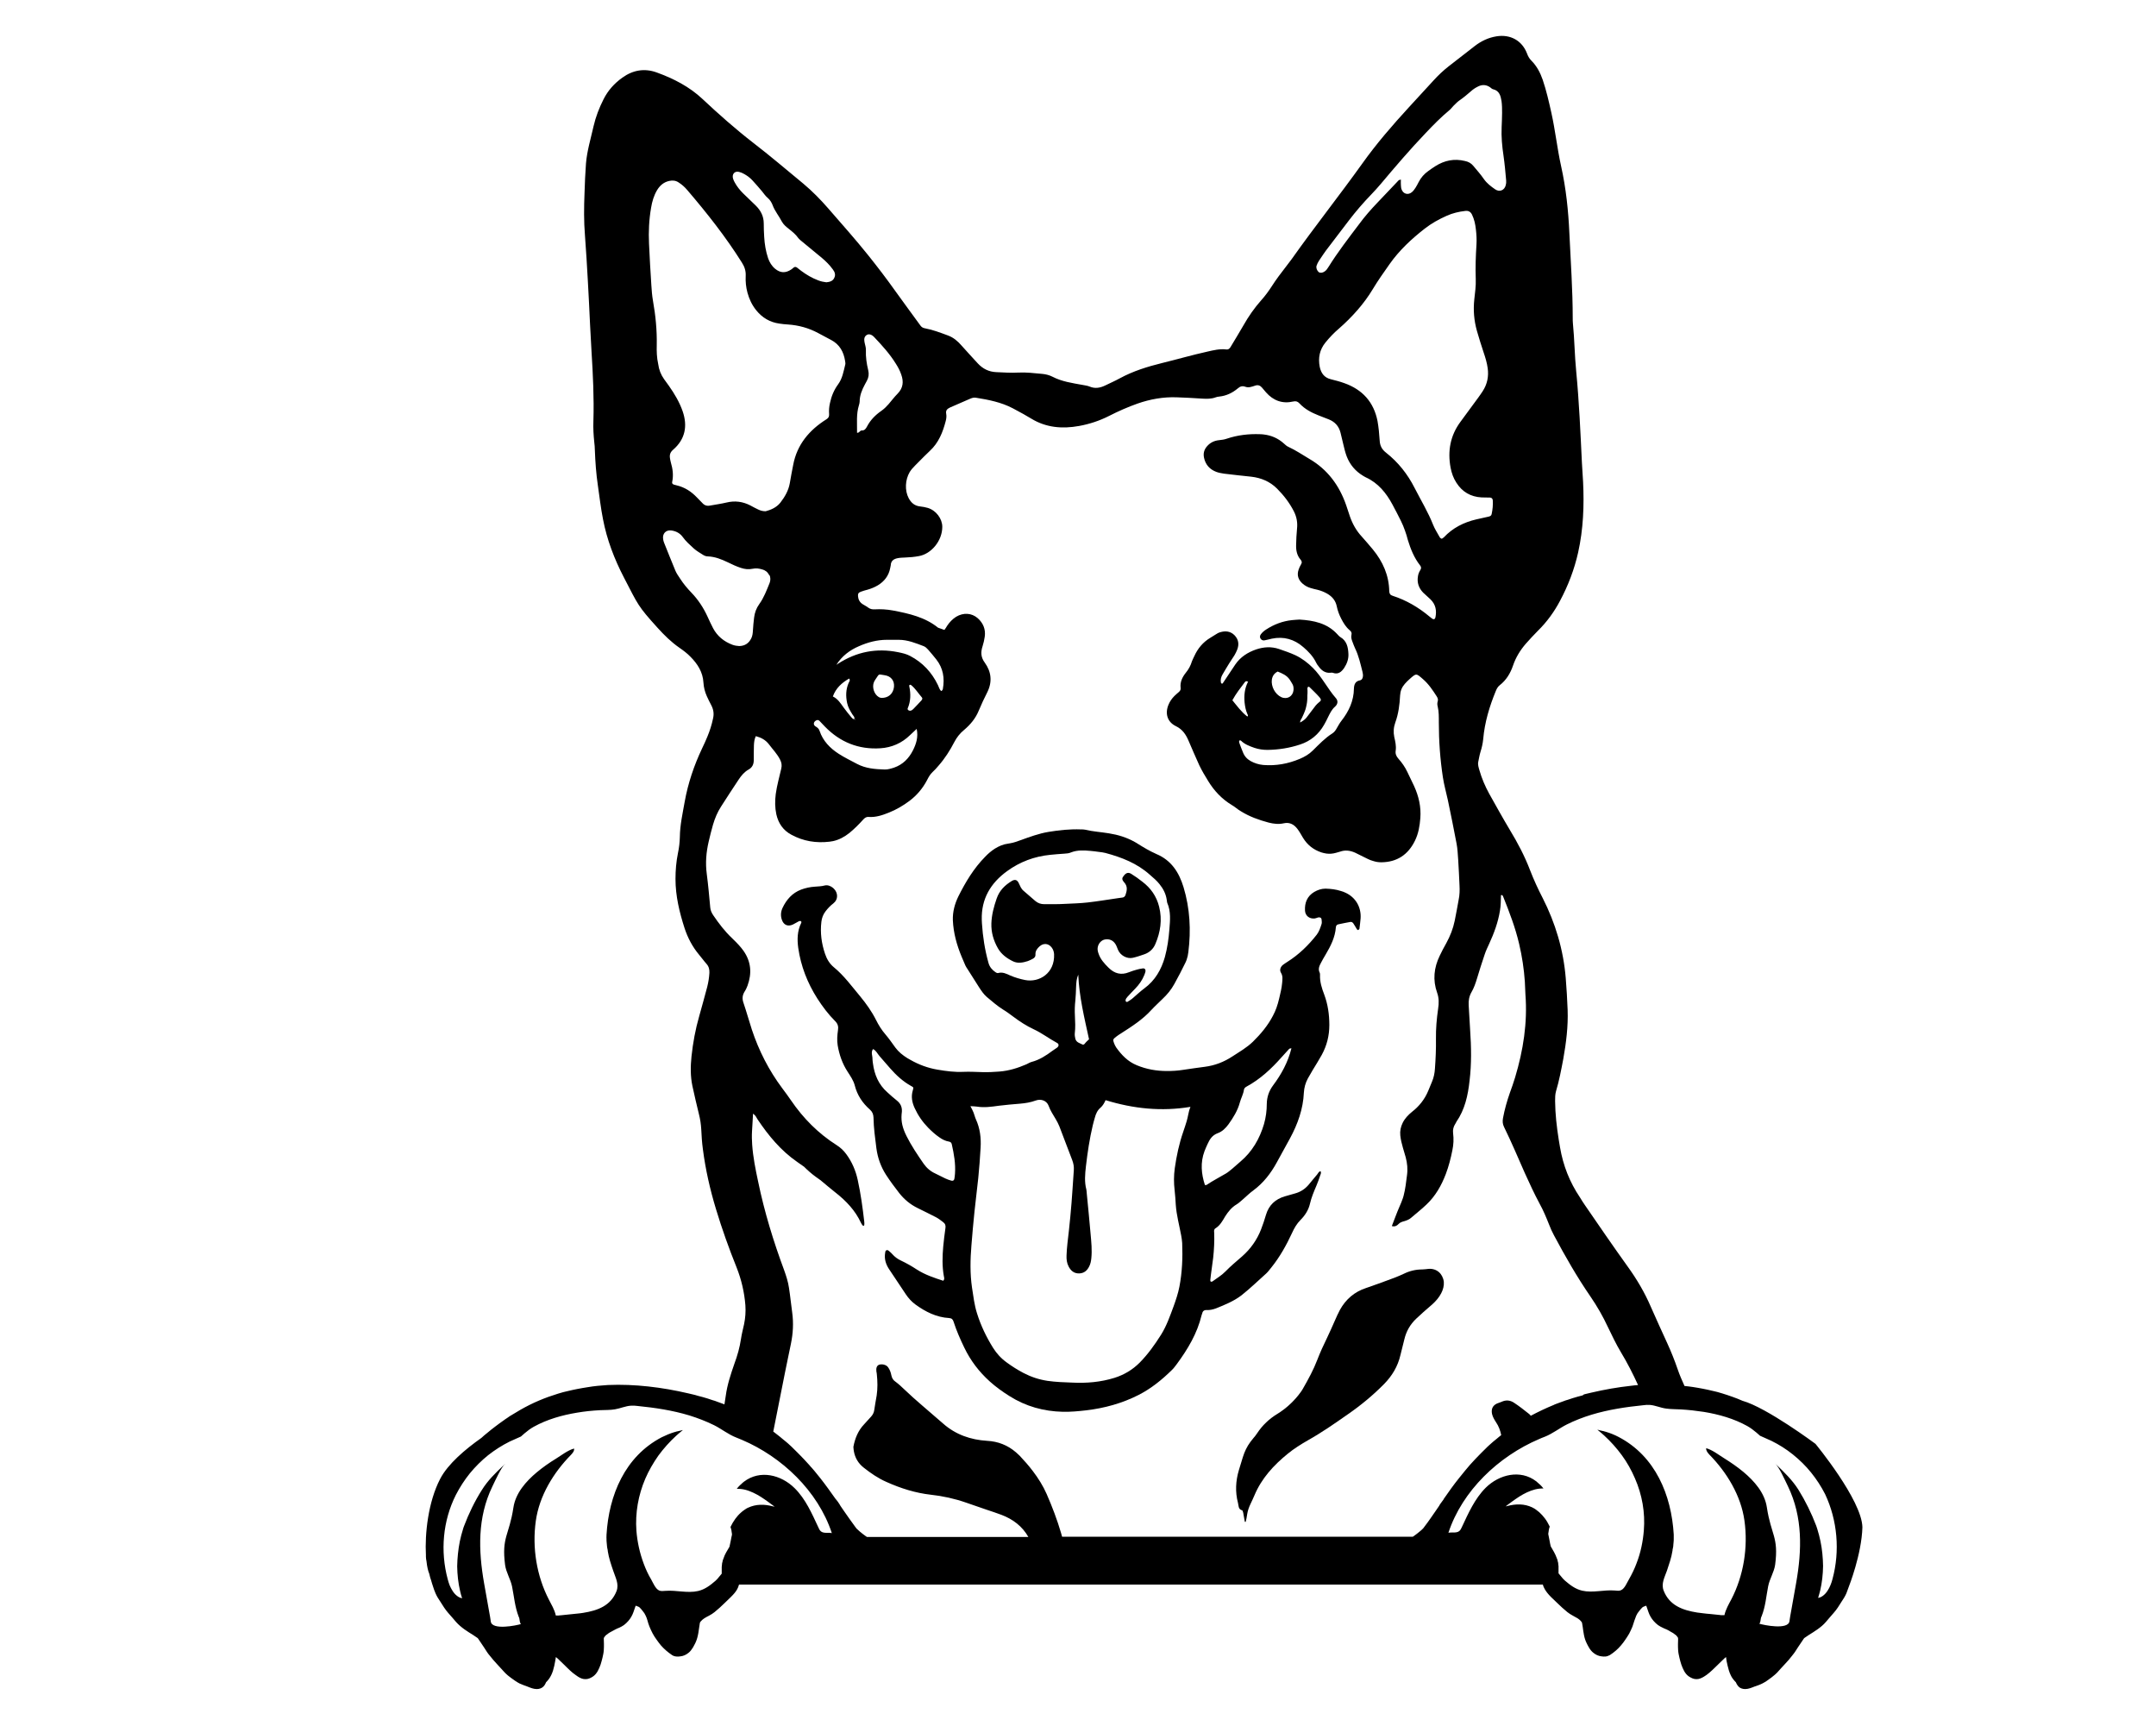
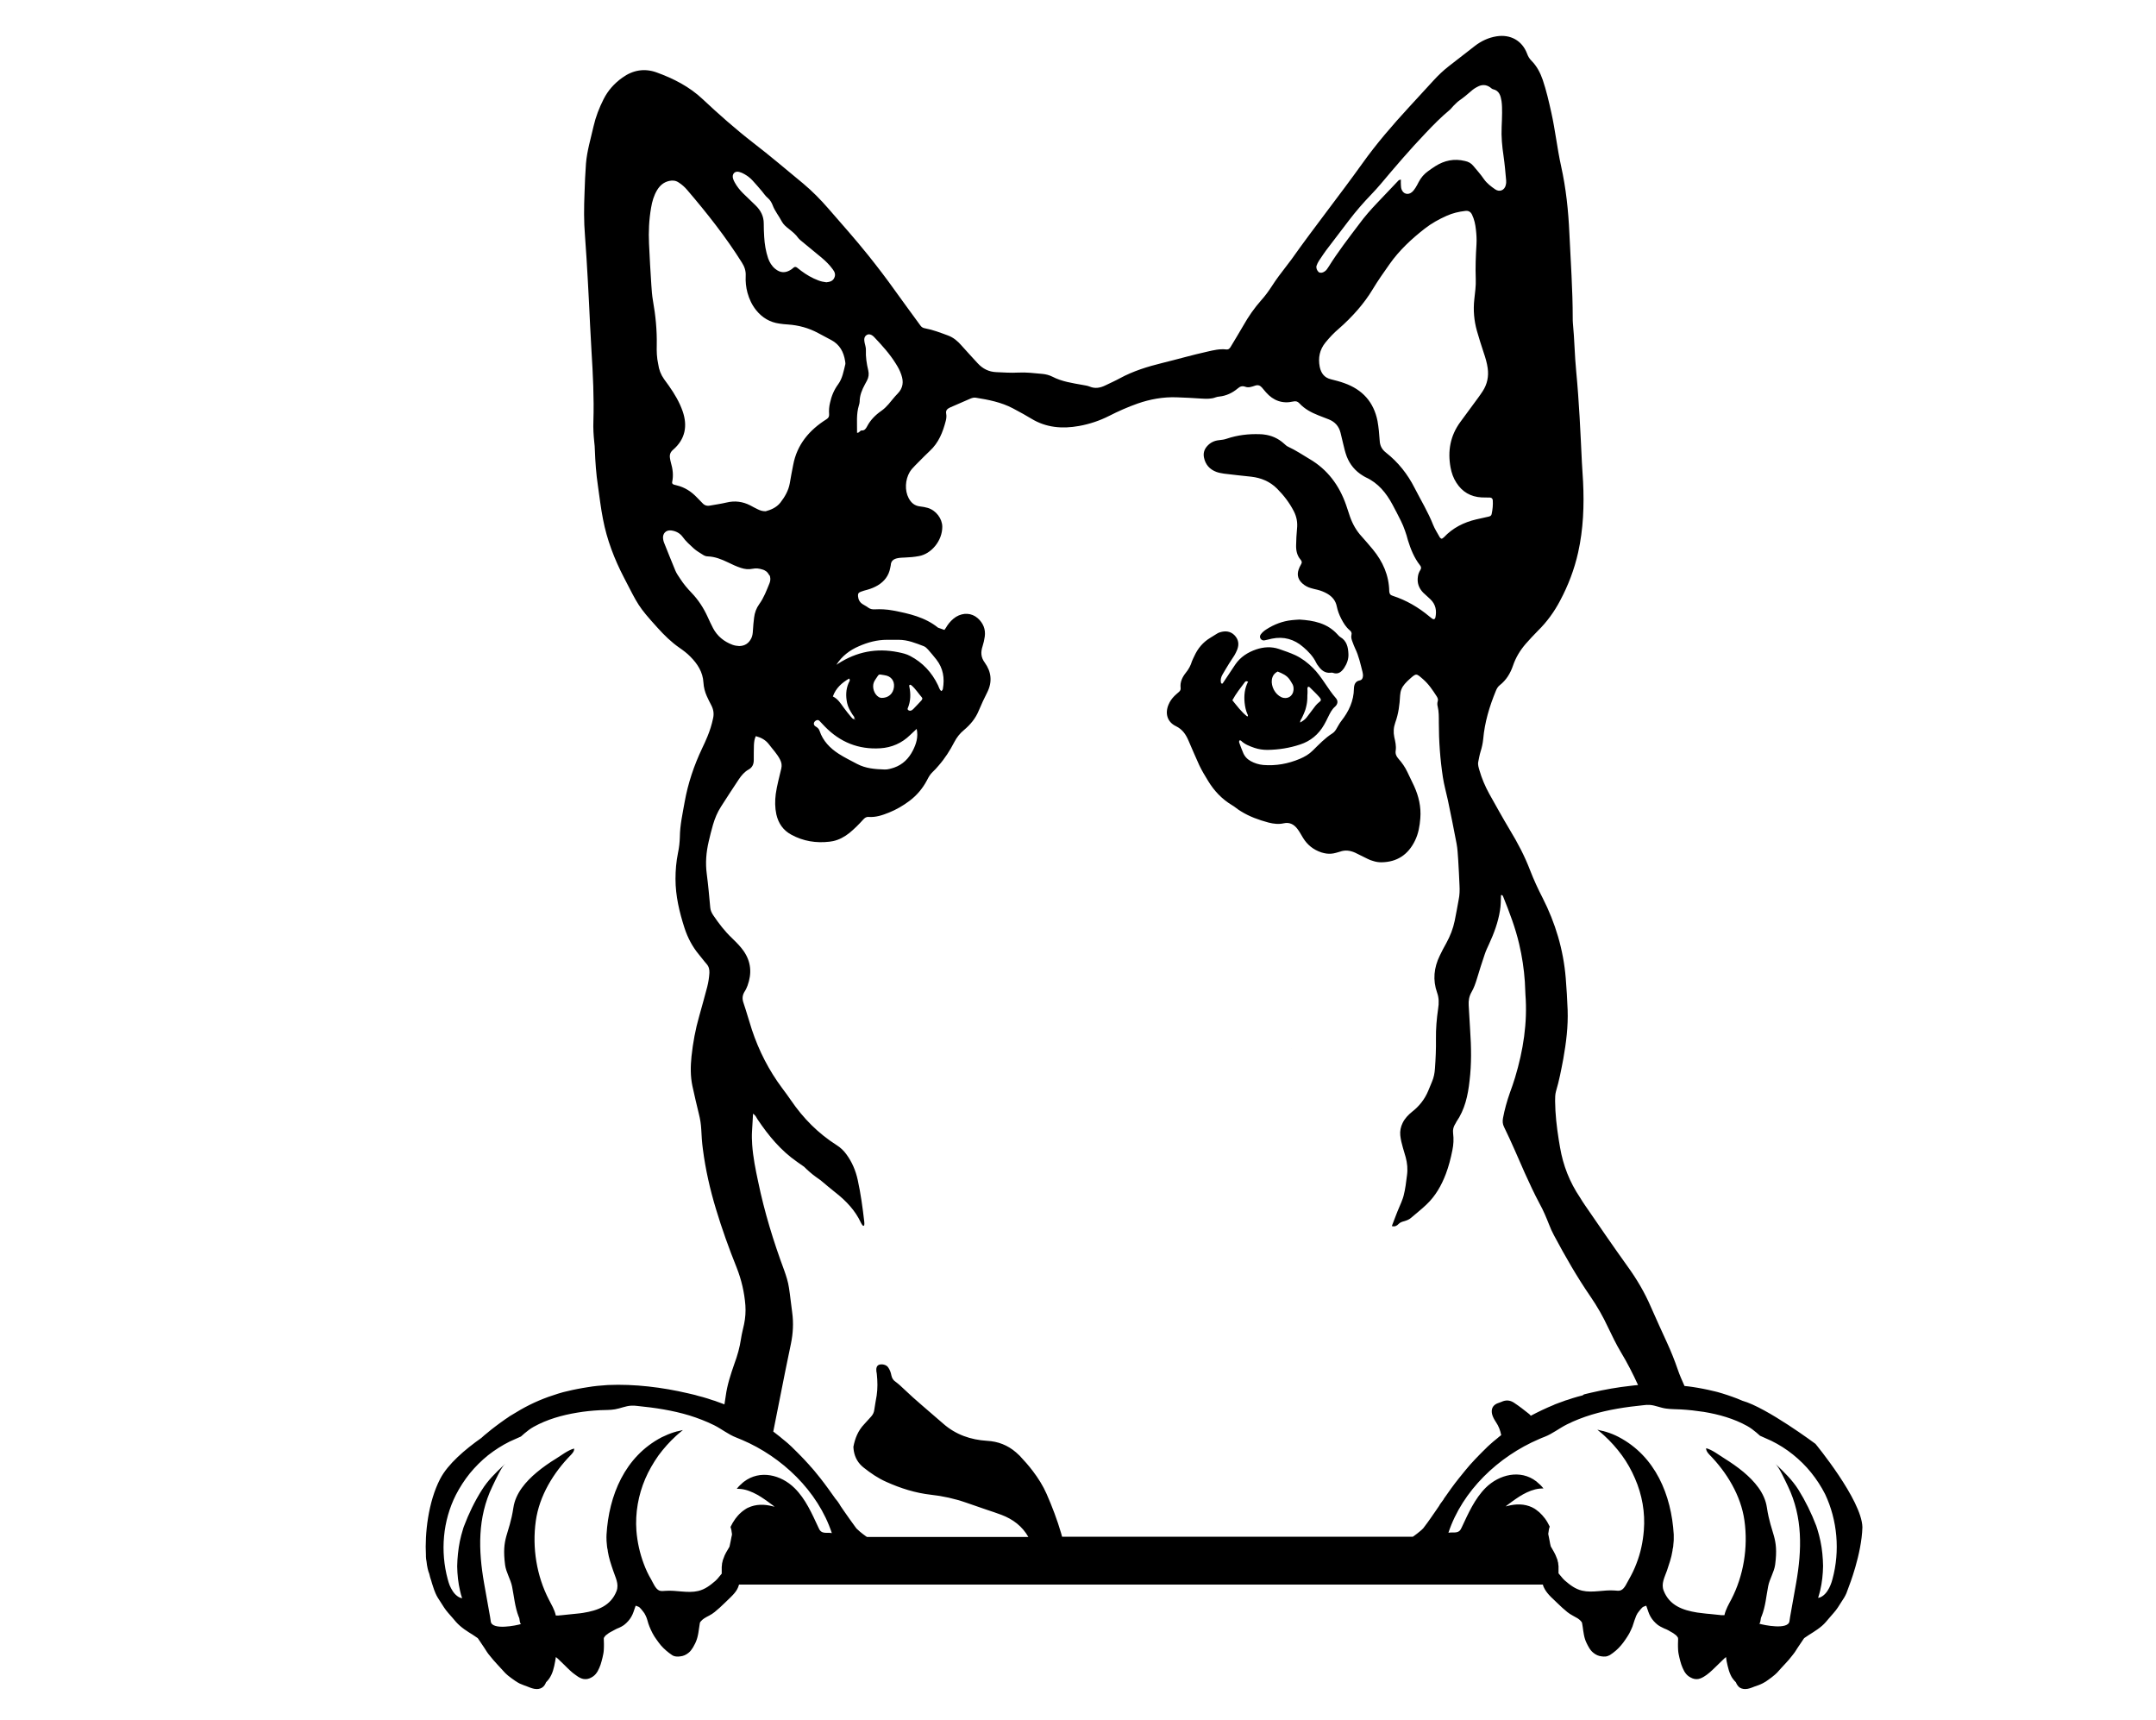
<svg xmlns="http://www.w3.org/2000/svg" version="1.1" id="New_group_1_" x="0px" y="0px" viewBox="0 0 979.2 781.2" style="enable-background:new 0 0 979.2 781.2;" xml:space="preserve">
  <g>
-     <path d="M575.13,578.21c0.86-0.79,1.52-1.78,2.31-2.71c3.83-4.76,6.81-10.11,9.39-15.67c0.99-2.18,2.12-4.16,3.83-5.88   c2.05-2.05,3.64-4.5,4.3-7.4c0.66-2.84,1.78-5.49,2.91-8.13c0.66-1.59,1.26-3.17,1.78-4.83c0.2-0.53,0.53-1.19,0.07-1.78   c-0.86,0.2-1.06,0.99-1.52,1.52c-1.32,1.52-2.58,3.11-3.9,4.69c-1.65,1.92-3.7,3.24-6.15,3.9c-1.52,0.4-3.11,0.86-4.63,1.32   c-4.3,1.26-7.21,3.97-8.53,8.33c-0.66,2.25-1.39,4.5-2.25,6.68c-1.85,4.76-4.76,8.86-8.59,12.23c-2.58,2.25-5.22,4.43-7.6,6.88   c-1.72,1.78-3.9,3.04-5.88,4.5c-0.13,0.13-0.4,0.13-0.59,0.13c-0.4-0.07-0.4-0.4-0.4-0.73c0.07-0.73,0.2-1.45,0.26-2.25   c0.33-2.64,0.73-5.29,1.06-7.93c0.4-3.7,0.59-7.47,0.46-11.24c-0.07-0.73-0.2-1.59,0.53-2.05c2.12-1.32,3.24-3.37,4.43-5.42   c1.39-2.18,2.97-4.16,5.22-5.49c1.12-0.66,1.98-1.59,2.97-2.38c1.52-1.32,2.97-2.78,4.63-3.97c4.56-3.37,7.93-7.73,10.64-12.69   c1.98-3.64,4.03-7.27,6.02-10.97c3.5-6.48,5.95-13.29,6.28-20.69c0.13-2.31,0.73-4.43,1.78-6.41c0.73-1.32,1.52-2.58,2.25-3.9   c1.39-2.31,2.84-4.56,4.1-6.87c2.31-4.23,3.44-8.73,3.44-13.55c0-4.76-0.66-9.39-2.31-13.82c-1.12-2.91-2.05-5.82-1.92-8.99   c0-0.33,0-0.66-0.13-0.93c-0.86-1.65-0.2-3.11,0.59-4.56c0.66-1.26,1.32-2.45,2.05-3.64c2.31-3.9,4.36-7.87,4.69-12.49   c0.07-0.73,0.46-1.19,1.19-1.32c1.78-0.4,3.57-0.73,5.35-1.06c0.59-0.13,1.06,0.2,1.39,0.66c0.59,0.86,1.12,1.85,1.65,2.71   c0.13,0.13,0.4,0.33,0.46,0.33c0.26-0.13,0.59-0.33,0.66-0.59c0.2-1.59,0.4-3.17,0.53-4.76c0.33-5.09-2.25-9.52-6.87-11.63   c-0.66-0.33-1.39-0.59-2.12-0.79c-2.25-0.73-4.56-0.99-6.94-1.06c-1.85,0-3.57,0.59-5.16,1.52c-3.17,1.92-4.36,4.89-4.16,8.46   c0.13,2.38,2.05,3.83,4.43,3.57c0.53-0.07,0.99-0.33,1.52-0.46c0.86-0.2,1.52,0.13,1.59,0.99c0.07,0.73,0.2,1.52-0.07,2.18   c-0.53,1.59-1.06,3.24-2.12,4.63c-3.77,4.83-8.13,9.06-13.35,12.36c-0.73,0.46-1.45,0.93-2.12,1.45c-1.06,0.93-1.52,2.31-0.79,3.5   c0.93,1.52,0.66,3.04,0.53,4.63c-0.2,2.38-0.79,4.63-1.32,6.94c-0.33,1.52-0.79,2.97-1.26,4.36c-0.46,1.26-0.99,2.45-1.59,3.57   c-2.25,4.36-5.42,8.2-9.06,11.77c-2.78,2.71-6.15,4.63-9.39,6.74c-3.83,2.51-7.93,4.1-12.49,4.69c-3.31,0.46-6.54,0.86-9.85,1.39   c-2.45,0.4-4.89,0.53-7.34,0.53c-4.76,0-9.32-0.79-13.75-2.64c-4.03-1.65-6.87-4.63-9.32-8.06c-0.4-0.59-0.73-1.32-0.99-1.98   c-0.59-1.59-0.46-1.78,0.99-2.91c0.66-0.53,1.39-0.99,2.12-1.45c4.96-3.17,9.92-6.35,13.88-10.71c1.59-1.72,3.37-3.31,5.02-4.96   c2.12-1.98,3.97-4.23,5.35-6.74c1.78-3.17,3.44-6.41,5.02-9.65c0.26-0.46,0.4-0.93,0.59-1.39c0.4-1.12,0.66-2.31,0.79-3.5   c1.26-9.98,0.73-19.83-2.18-29.48c-2.05-6.74-5.55-12.23-12.36-15.07c-0.07-0.07-0.2-0.13-0.26-0.13c-2.84-1.26-5.49-2.84-8.13-4.5   c-0.46-0.33-0.99-0.59-1.45-0.86c-3.64-2.05-7.54-3.24-11.7-3.9c-3.57-0.59-7.21-0.79-10.78-1.65c-0.59-0.13-1.26-0.13-1.92-0.13   c-4.96-0.2-9.85,0.33-14.68,1.12c-4.43,0.73-8.66,2.31-12.89,3.83c-1.45,0.53-2.91,1.06-4.43,1.32c-0.4,0.07-0.73,0.13-1.12,0.2   c-2.18,0.26-4.1,1.12-5.95,2.25c-1.65,1.06-3.11,2.31-4.43,3.7c-5.16,5.22-8.92,11.5-12.16,17.98c-1.65,3.37-2.64,7.01-2.51,10.84   c0.26,5.82,1.78,11.24,3.97,16.53c0.53,1.32,1.12,2.71,1.72,4.03c0.26,0.59,0.66,1.12,0.99,1.65c1.72,2.71,3.44,5.42,5.16,8.13   c1.06,1.65,2.12,3.24,3.57,4.5c2.38,1.98,4.69,4.03,7.34,5.69c1.65,0.99,3.17,2.12,4.76,3.31c2.91,2.18,5.95,4.16,9.25,5.69   c3.7,1.72,6.94,4.23,10.51,6.15c0.93,0.46,0.99,1.39,0.13,2.12c-0.66,0.53-1.45,0.93-2.12,1.45c-2.91,2.18-5.95,4.16-9.52,5.09   c-0.79,0.2-1.59,0.73-2.31,1.06c-3.97,1.72-8,2.97-12.3,3.31c-2.58,0.2-5.09,0.33-7.67,0.26c-2.91-0.07-5.75-0.26-8.66-0.13   c-3.97,0.2-7.87-0.33-11.77-0.99c-4.36-0.73-8.46-2.25-12.3-4.43c-0.46-0.26-0.93-0.53-1.39-0.79c-2.12-1.32-4.03-2.84-5.49-4.83   s-2.84-4.03-4.43-5.88c-1.78-2.05-3.17-4.3-4.36-6.68c-1.92-3.83-4.43-7.34-7.14-10.64c-3.83-4.56-7.34-9.45-12.03-13.29   c-1.92-1.59-3.17-3.7-3.97-6.08c-1.59-4.69-2.25-9.52-1.65-14.54c0.2-1.72,0.79-3.31,1.85-4.69c1.06-1.39,2.18-2.58,3.57-3.64   c2.31-1.78,2.18-4.83,0.2-6.74c-0.13-0.13-0.33-0.33-0.53-0.46c-1.06-0.79-2.31-1.26-3.64-0.93c-1.45,0.4-2.97,0.4-4.43,0.53   c-2.12,0.13-4.23,0.59-6.21,1.32c-4.03,1.52-6.68,4.56-8.46,8.33c-0.79,1.72-0.93,3.5-0.33,5.29c0.79,2.45,2.71,3.31,5.02,2.25   c0.99-0.46,1.85-1.06,2.78-1.52c0.26-0.13,0.66-0.13,0.86,0c0.33,0.2,0.26,0.59,0.13,0.86c-1.78,3.64-1.85,7.4-1.32,11.3   c1.19,8.26,4.16,15.87,8.66,22.94c2.38,3.7,5.02,7.21,8.13,10.31c1.19,1.19,1.52,2.45,1.26,4.03c-0.33,2.31-0.53,4.69-0.13,7.01   c0.73,4.23,2.12,8.26,4.5,11.9c1.26,1.98,2.64,3.9,3.24,6.21c1.12,4.43,3.5,8,6.87,10.97c1.12,0.99,1.59,2.12,1.65,3.64   c0.07,4.69,0.73,9.39,1.32,14.01c0.59,4.3,1.98,8.26,4.36,11.97c1.85,2.84,3.9,5.62,6.02,8.33c2.31,2.91,5.02,5.16,8.4,6.81   c2.78,1.32,5.55,2.78,8.33,4.16c1.12,0.59,2.12,1.39,3.17,2.18c0.99,0.73,1.26,1.59,1.06,2.78c-0.4,2.78-0.73,5.49-0.99,8.26   c-0.4,4.5-0.53,8.99,0.26,13.42c0.13,0.66,0.46,1.45-0.26,2.18c-4.1-1.32-8.26-2.71-11.97-5.09c-2.31-1.52-4.76-2.91-7.27-4.1   c-1.45-0.66-2.78-1.65-3.83-2.84c-0.46-0.46-0.86-0.93-1.39-1.32c-0.4-0.33-0.79-0.79-1.39-0.46c-0.46,0.2-0.46,0.66-0.53,1.12   c-0.46,2.71,0.26,5.09,1.72,7.34c2.51,3.83,5.09,7.67,7.67,11.5c1.19,1.78,2.64,3.37,4.36,4.63c4.56,3.31,9.52,5.82,15.27,6.15   c1.19,0.07,1.72,0.59,2.05,1.65c1.32,4.1,3.04,8,4.89,11.83c2.84,5.88,6.68,10.91,11.5,15.27c2.78,2.51,5.82,4.69,8.99,6.68   c7.4,4.69,15.53,6.94,24.26,7.14c3.57,0.07,7.07-0.26,10.58-0.66c8.33-0.99,16.33-3.17,23.86-7.01c5.69-2.91,10.58-6.88,15.07-11.3   c0.86-0.79,1.52-1.78,2.25-2.71c4.96-6.74,9.25-13.88,11.24-22.15c0.07-0.2,0.13-0.4,0.2-0.59c0.26-1.19,0.79-1.85,2.18-1.78   c1.39,0.07,2.78-0.26,4.1-0.73c4.1-1.65,8.2-3.31,11.63-5.95C567.92,584.95,571.49,581.45,575.13,578.21z M433.73,532.93   c-0.07,0.73-0.13,1.52-0.26,2.25c-0.13,0.79-0.59,1.12-1.39,0.93c-0.93-0.26-1.85-0.59-2.71-0.99c-1.52-0.73-3.04-1.52-4.56-2.25   c-2.18-0.99-3.97-2.51-5.35-4.5c-2.78-4.03-5.55-8.13-7.73-12.49c-1.85-3.7-2.51-6.54-2.25-9.85c0.07-0.4,0.07-0.86,0.13-1.26   c0.13-2.05-0.59-3.7-2.25-5.02c-1.52-1.19-2.91-2.45-4.36-3.77c-3.97-3.5-5.88-8-6.54-13.15c-0.07-0.66-0.2-1.26-0.2-1.92   c0.07-1.52-0.86-3.11,0.26-4.56c1.39,0.66,1.98,2.12,2.97,3.24c1.65,1.85,3.24,3.7,4.83,5.55c2.78,3.17,5.82,5.95,9.52,8   c1.12,0.59,1.12,0.66,0.73,1.98c-0.86,2.84-0.33,5.49,0.86,8.06c1.52,3.31,3.57,6.28,6.15,8.92c1.59,1.59,3.24,3.11,5.09,4.36   c1.32,0.93,2.71,1.65,4.36,1.92c0.73,0.13,1.12,0.53,1.26,1.26C433.27,524.01,434.06,528.43,433.73,532.93z M474.32,410.57   c-1.59,0-2.91-0.46-4.1-1.45c-1.78-1.52-3.57-3.11-5.35-4.63c-1.12-0.93-1.59-2.25-2.18-3.5c-0.73-1.52-1.72-1.78-3.11-0.99   c-3.17,1.92-5.69,4.36-6.94,8.06c-1.26,3.64-2.25,7.34-2.38,11.24c-0.13,4.1,0.99,7.8,2.97,11.3c1.59,2.78,4.16,4.63,6.94,5.95   c2.05,0.99,4.43,0.59,6.61-0.13c0.73-0.26,1.39-0.59,2.05-0.93c0.93-0.46,1.52-0.99,1.45-2.18c-0.07-1.45,0.79-2.64,1.85-3.57   c1.85-1.65,4.1-1.39,5.55,0.53c0.66,0.86,0.99,1.92,1.06,2.97c0.4,8.66-6.74,13.02-13.15,11.77c-2.31-0.46-4.56-1.12-6.74-2.05   c-1.72-0.79-3.5-1.72-5.55-1.12c-0.33,0.07-0.86-0.13-1.19-0.4c-1.52-1.06-2.64-2.31-3.17-4.23c-1.65-5.88-2.58-11.9-2.97-17.98   c-0.07-0.53,0-1.06-0.07-1.59c-0.26-9.52,4.03-16.66,11.5-22.08c5.82-4.23,12.36-6.68,19.57-7.4c2.12-0.2,4.23-0.4,6.41-0.53   c1.06-0.07,2.12-0.13,3.11-0.59c2.91-1.12,5.88-0.93,8.86-0.66c1.26,0.13,2.58,0.26,3.83,0.46c0.93,0.13,1.92,0.2,2.84,0.46   c7.4,1.98,14.41,4.69,20.23,9.92c1.52,1.32,3.11,2.64,4.36,4.23c1.72,2.12,2.91,4.43,3.31,7.21c0.07,0.4,0.07,0.86,0.2,1.26   c1.72,3.9,1.32,8,0.99,12.03c-0.33,4.3-0.93,8.53-2.05,12.63c-1.59,5.62-4.43,10.64-9.32,14.21c-1.98,1.45-3.7,3.17-5.62,4.76   c-0.66,0.53-1.39,0.93-2.12,1.39c-0.13,0.07-0.46,0-0.59-0.13c-0.13-0.13-0.26-0.4-0.2-0.53c0-0.66,0.46-1.19,0.86-1.65   c1.19-1.26,2.31-2.51,3.5-3.7c1.72-1.78,3.17-3.77,4.1-6.08c0.2-0.53,0.4-0.99,0.53-1.52c0.26-1.06-0.26-1.78-1.26-1.59   c-0.93,0.13-1.92,0.33-2.78,0.59c-1.12,0.33-2.25,0.66-3.37,1.12c-3.57,1.45-6.61,0.66-9.32-2.05c-1.92-1.92-3.7-3.83-4.56-6.48   c-0.33-0.93-0.53-1.85-0.33-2.84c0.33-1.78,1.72-3.24,3.31-3.5c1.98-0.33,3.64,0.4,4.69,2.05c0.53,0.79,0.79,1.72,1.19,2.64   c1.06,2.58,4.1,4.23,6.74,3.64c1.78-0.4,3.5-0.99,5.22-1.59c2.31-0.79,4.1-2.45,5.02-4.69c2.31-5.42,3.17-10.97,1.72-16.86   c-1.19-4.83-3.83-8.53-7.67-11.44c-1.59-1.26-3.24-2.45-4.96-3.5c-1.32-0.86-2.38-0.53-3.37,0.73c-0.93,1.12-1.06,1.78,0.13,3.11   c1.65,1.85,1.26,3.7,0.59,5.69c-0.2,0.59-0.66,1.12-1.39,1.19c-0.66,0.07-1.26,0.2-1.92,0.26c-4.63,0.66-9.25,1.45-13.95,1.98   c-3.5,0.4-7.01,0.46-9.32,0.59C480.33,410.63,477.29,410.57,474.32,410.57z M488.2,461.27c-0.13-2.38-0.07-4.69,0.2-7.01   c0.2-1.98,0.26-4.03,0.33-6.08c0.07-1.92,0.2-3.83,0.99-5.62c0.4,9.98,2.78,19.63,4.89,29.35c-0.4,0.33-0.73,0.73-1.12,1.06   c-0.66,0.53-1.06,1.78-1.98,1.26c-1.12-0.59-2.64-0.86-3.11-2.51c-0.2-0.86-0.33-1.65-0.26-2.51   C488.46,466.63,488.33,463.92,488.2,461.27z M539.7,505.96c-0.2,1.06-0.46,2.12-0.73,3.11c-0.46,1.65-1.06,3.24-1.59,4.89   c-1.85,5.35-3.04,10.91-3.83,16.53c-0.46,3.31-0.46,6.61-0.07,9.92c0.26,2.25,0.4,4.5,0.53,6.68c0.33,4.69,1.59,9.25,2.45,13.88   c0.2,1.12,0.4,2.31,0.46,3.5c0.26,6.61,0,13.22-1.26,19.77c-0.59,3.04-1.59,6.02-2.64,8.92c-1.65,4.43-3.17,8.86-5.69,12.89   c-2.84,4.5-5.95,8.86-9.72,12.69c-3.24,3.24-7.01,5.49-11.37,6.88c-6.35,1.98-12.76,2.51-19.3,2.18c-3.7-0.13-7.47-0.26-11.17-0.79   c-3.9-0.59-7.47-1.78-10.91-3.57c-2.64-1.39-5.16-2.97-7.6-4.76c-2.58-1.85-4.63-4.1-6.28-6.74c-3.04-4.89-5.55-10.11-7.27-15.67   c-1.19-3.77-1.65-7.73-2.25-11.63c-0.93-6.35-0.79-12.76-0.26-19.17c0.4-5.09,0.86-10.25,1.39-15.34   c0.53-5.09,1.19-10.18,1.72-15.27c0.46-4.56,0.79-9.12,1.06-13.75c0.26-4.43-0.26-8.73-2.12-12.82c-0.46-0.99-0.66-2.05-1.06-3.04   c-0.33-0.86-0.79-1.72-1.45-2.97c1.32,0.07,2.18,0.07,2.97,0.2c3.31,0.53,6.61,0.07,9.92-0.4c3.17-0.4,6.35-0.66,9.59-0.93   c2.45-0.2,4.89-0.59,7.21-1.45c2.38-0.86,4.96,0.07,5.82,2.38c0.79,2.25,2.12,4.16,3.31,6.21c0.59,0.99,1.12,2.05,1.59,3.17   c1.98,5.09,3.83,10.18,5.82,15.27c0.59,1.52,0.86,3.11,0.73,4.69c-0.2,2.91-0.4,5.75-0.59,8.66c-0.53,8.2-1.32,16.39-2.31,24.59   c-0.2,1.78-0.33,3.64-0.4,5.42c-0.07,1.72,0.13,3.44,0.93,4.96c0.99,1.92,2.45,3.24,4.83,3.17c2.18-0.07,3.57-1.26,4.5-3.11   c0.59-1.12,0.86-2.38,0.99-3.7c0.4-3.77,0-7.47-0.33-11.17c-0.53-6.08-1.12-12.1-1.72-18.18c-0.07-0.66-0.07-1.32-0.2-1.92   c-0.93-3.5-0.59-7.01-0.2-10.51c0.73-6.28,1.65-12.49,3.11-18.64c0.26-1.12,0.59-2.25,0.93-3.44c0.46-1.78,1.19-3.44,2.64-4.63   c1.06-0.93,1.72-2.18,2.25-3.37c12.69,3.9,25.38,5.22,38.54,3.04C540.22,503.71,539.89,504.84,539.7,505.96z M548.03,538.02   c-0.13,0.13-0.4,0.07-0.79,0.07c-1.65-5.09-2.12-10.18-0.2-15.34c0.4-1.12,0.93-2.18,1.39-3.24c0.99-2.18,2.12-4.03,4.63-4.96   c2.05-0.73,3.57-2.25,4.89-4.03c2.18-3.04,4.16-6.21,5.16-9.92c0.53-1.98,1.59-3.77,1.85-5.75c0.13-0.73,0.59-1.12,1.19-1.45   c6.21-3.37,11.24-8.06,15.87-13.29c1.06-1.19,2.18-2.38,3.24-3.57c0.33-0.4,0.73-0.59,1.19-0.46c0,0-0.07,0-0.07-0.07   c-0.07-0.26,0-0.26,0.13,0.07l0,0c0.07,0,0.07,0,0.13,0.07c0,0-0.07,0-0.13-0.07c-1.52,6.21-4.56,11.77-8.33,16.79   c-1.85,2.51-2.78,5.22-2.84,8.33c0,3.11-0.4,6.15-1.26,9.19c-1.98,6.68-5.35,12.56-10.78,17.12c-1.19,1.06-2.38,2.12-3.64,3.17   c-0.93,0.73-1.78,1.52-2.78,2.12C553.91,534.58,550.87,536.1,548.03,538.02z" />
    <path d="M586.5,476.21h-0.07C586.43,476.15,586.5,476.15,586.5,476.21L586.5,476.21z" />
-     <path d="M648.84,576.16c-0.93,0.07-1.92,0.26-2.84,0.26c-2.97,0-5.75,0.66-8.33,1.92c-2.51,1.19-5.09,2.18-7.73,3.11   c-2.78,0.99-5.49,2.05-8.26,2.97c-0.46,0.13-0.93,0.33-1.32,0.46c-5.22,1.72-9.12,5.09-11.77,9.85c-0.86,1.59-1.59,3.24-2.31,4.89   c-1.19,2.64-2.31,5.29-3.57,7.87c-1.59,3.24-3.11,6.54-4.43,9.98c-1.72,4.5-4.03,8.73-6.41,12.89c-0.59,1.12-1.39,2.12-2.18,3.17   c-2.71,3.37-5.88,6.21-9.52,8.46c-3.7,2.25-6.81,5.16-9.19,8.79c-0.53,0.79-1.12,1.59-1.78,2.31c-0.46,0.53-0.86,1.06-1.26,1.59   c-1.59,2.12-2.71,4.5-3.5,7.07c-0.59,1.92-1.19,3.9-1.78,5.82c-1.45,4.89-1.72,9.85-0.4,14.87c0.33,1.26,0.07,2.91,1.92,3.37   c0.2,0.07,0.33,0.73,0.46,1.12c0.26,1.32,0.46,2.71,0.73,4.1c0.13,0,0.26,0,0.4,0c0.26-1.12,0.53-2.31,0.66-3.44   c0.26-1.72,0.86-3.31,1.59-4.83c0.59-1.26,1.19-2.51,1.72-3.77c3.24-7.73,8.73-13.68,15.07-18.84c2.91-2.38,6.08-4.36,9.32-6.21   c6.35-3.57,12.3-7.73,18.25-11.9c5.82-4.03,11.24-8.53,16.2-13.55c3.7-3.77,6.28-8.06,7.47-13.22c0.59-2.38,1.19-4.76,1.78-7.14   c0.86-3.64,2.64-6.74,5.35-9.32c1.12-0.99,2.18-2.05,3.31-3.04c1.39-1.19,2.78-2.38,4.1-3.57c1.59-1.45,2.97-3.04,3.97-4.96   c0.86-1.65,1.32-3.37,1.19-5.22C655.25,578.28,652.47,575.9,648.84,576.16z" />
    <path d="M574.2,290.79c1.12-0.2,2.25-0.53,3.44-0.79c5.42-1.12,10.18,0.26,14.28,3.83c2.31,1.98,4.5,4.23,5.88,7.14   c0.2,0.46,0.53,0.93,0.86,1.32c1.39,2.05,3.17,3.5,5.82,3.17c0.33-0.07,0.66-0.07,0.93,0.07c2.45,0.86,3.9-0.53,5.09-2.25   c1.26-1.92,2.05-4.1,1.92-6.35c-0.13-3.04-0.73-5.95-3.7-7.67c-0.53-0.33-0.93-0.86-1.39-1.32c-4.63-5.02-10.71-6.21-17.12-6.61   c-1.19,0.07-2.31,0.13-3.5,0.26c-4.23,0.46-8.06,1.92-11.63,4.23c-0.93,0.59-1.72,1.26-2.38,2.12c-0.4,0.53-0.59,1.12-0.33,1.78   C572.62,290.39,573.41,290.92,574.2,290.79z" />
-     <path d="M705.95,650.13c0.07,0,0.07-0.07,0.13-0.13C706.02,650.07,706.02,650.13,705.95,650.13L705.95,650.13z" />
    <path d="M824.54,655.62c0,0-22.08-16.46-33.18-19.57c-1.52-0.66-3.11-1.32-4.69-1.85c-1.45-0.53-2.91-0.99-4.36-1.45l-2.25-0.66   l-0.53-0.13l-0.53-0.13l-1.12-0.26l-1.12-0.26c-0.4-0.07-0.73-0.2-1.12-0.26c-0.73-0.13-1.52-0.33-2.25-0.46   c-1.52-0.26-3.04-0.59-4.56-0.79c-1.26-0.2-2.51-0.33-3.77-0.46c-1.12-2.51-2.25-5.02-3.11-7.6c-1.39-4.03-2.97-8-4.76-11.9   c-2.51-5.42-4.96-10.91-7.4-16.39c-2.84-6.61-6.48-12.76-10.71-18.58c-6.54-9.12-12.89-18.38-19.24-27.63   c-0.79-1.12-1.52-2.31-2.25-3.5c-4.69-6.94-7.67-14.54-9.06-22.74c-0.2-1.19-0.4-2.31-0.59-3.5c-0.93-5.82-1.59-11.63-1.65-17.52   c0-1.52,0-2.97,0.4-4.43c1.45-4.83,2.38-9.78,3.31-14.68c1.32-7.4,2.25-14.81,1.98-22.34c-0.2-4.83-0.46-9.59-0.86-14.41   c-1.06-12.89-4.69-24.99-10.51-36.42c-2.12-4.1-4.03-8.26-5.69-12.56c-2.45-6.41-5.62-12.43-9.19-18.31   c-3.24-5.42-6.28-10.91-9.39-16.46c-1.85-3.37-3.37-6.94-4.43-10.64c-0.33-1.19-0.79-2.45-0.53-3.77c0.33-1.59,0.59-3.17,1.06-4.69   c0.59-1.85,0.99-3.7,1.19-5.62c0.66-7.67,2.84-14.87,5.75-21.95c0.4-0.99,0.93-1.92,1.78-2.58c2.97-2.31,4.83-5.42,6.02-8.92   c1.26-3.7,3.24-6.94,5.82-9.92c1.78-1.98,3.57-3.97,5.49-5.88c4.1-4.03,7.4-8.59,10.05-13.62c3.7-6.94,6.48-14.21,8.2-21.88   c2.38-10.64,2.78-21.42,2.25-32.19c-0.13-2.91-0.4-5.75-0.53-8.66c-0.66-13.75-1.26-27.57-2.58-41.32   c-0.73-7.34-0.79-14.74-1.52-22.08c-0.07-0.73-0.07-1.52-0.07-2.25c0-12.82-0.93-25.65-1.52-38.47   c-0.46-10.25-1.52-20.43-3.77-30.54c-1.78-8.06-2.64-16.26-4.43-24.26c-1.12-5.02-2.25-9.98-3.9-14.87   c-1.12-3.24-2.71-6.28-5.16-8.73c-0.93-0.93-1.52-1.98-1.98-3.24c-2.25-5.88-7.54-8.79-13.82-7.8c-3.7,0.59-6.94,2.12-9.85,4.36   c-3.97,3.11-7.93,6.15-11.9,9.25c-2.45,1.92-4.69,4.03-6.81,6.35c-3.77,4.1-7.54,8.2-11.3,12.3c-7.47,8.13-14.68,16.46-21.09,25.45   c-10.51,14.68-21.75,28.82-32.19,43.56c-0.86,1.19-1.78,2.38-2.71,3.57c-2.18,2.78-4.3,5.62-6.21,8.59   c-1.45,2.25-3.04,4.43-4.83,6.41c-3.11,3.5-5.82,7.4-8.13,11.5c-1.85,3.24-3.83,6.41-5.75,9.65c-0.46,0.79-0.99,1.32-2.05,1.19   c-2.91-0.33-5.68,0.33-8.53,0.99c-6.88,1.52-13.68,3.5-20.49,5.16c-6.68,1.65-13.16,3.64-19.24,6.94   c-2.18,1.19-4.43,2.18-6.61,3.24c-2.31,1.12-4.63,1.59-7.14,0.53c-0.99-0.4-2.05-0.53-3.11-0.73c-4.76-0.86-9.52-1.52-13.82-3.77   c-1.45-0.73-3.04-1.12-4.63-1.26c-3.64-0.33-7.21-0.79-10.91-0.59c-3.31,0.2-6.61-0.07-9.92-0.2c-3.37-0.13-6.15-1.52-8.46-4.03   c-2.45-2.71-4.96-5.35-7.34-8.06c-1.72-1.98-3.64-3.64-6.15-4.56c-3.44-1.26-6.81-2.58-10.38-3.24c-0.93-0.13-1.59-0.53-2.12-1.26   c-3.83-5.29-7.73-10.51-11.5-15.8c-3.9-5.49-8-10.84-12.23-16.13c-5.82-7.27-12.03-14.21-18.11-21.22   c-3.5-4.03-7.27-7.87-11.37-11.3c-7.6-6.28-15.07-12.63-22.87-18.64c-7.93-6.15-15.47-12.82-22.81-19.7   c-6.02-5.69-13.29-9.39-20.96-12.16c-5.49-1.98-10.78-1.06-15.53,2.38c-3.64,2.58-6.54,5.82-8.53,9.78c-1.98,3.9-3.57,8-4.56,12.3   c-1.26,5.62-2.97,11.17-3.44,16.92c-0.33,4.5-0.53,8.99-0.66,13.42c-0.26,6.41-0.33,12.82,0.2,19.24   c0.53,6.94,0.93,13.88,1.32,20.82c0.4,6.48,0.66,13.02,0.99,19.57c0.2,4.03,0.46,8.13,0.66,12.16c0.66,10.58,1.19,21.15,0.86,31.73   c-0.13,3.24,0.07,6.41,0.4,9.59c0.13,1.19,0.26,2.31,0.26,3.5c0.2,5.42,0.59,10.91,1.39,16.26c0.73,5.09,1.32,10.18,2.31,15.2   c1.78,9.32,5.16,18.11,9.52,26.51c6.48,12.49,6.28,12.89,15.27,22.81c3.04,3.37,6.21,6.48,9.92,9.06c1.72,1.19,3.5,2.51,4.96,4.03   c3.24,3.24,5.69,7.01,5.95,11.77c0.13,2.18,0.66,4.23,1.52,6.15c0.59,1.39,1.32,2.71,1.98,4.03c1.06,1.98,1.39,3.97,0.86,6.15   c-0.59,2.84-1.45,5.55-2.58,8.26c-0.73,1.78-1.52,3.5-2.38,5.29c-3.7,7.8-6.41,15.87-7.93,24.33c-0.93,5.29-2.12,10.51-2.18,15.87   c-0.07,2.45-0.33,4.89-0.86,7.34c-0.79,3.9-1.12,7.8-1.12,11.77c0,7.67,1.78,15.07,4.1,22.28c1.45,4.43,3.57,8.46,6.54,12.03   c1.19,1.39,2.25,2.91,3.44,4.23c1.06,1.19,1.39,2.51,1.32,4.1c-0.13,2.18-0.46,4.23-0.99,6.35c-1.19,4.43-2.38,8.86-3.64,13.29   c-1.72,5.95-2.84,12.1-3.5,18.25c-0.46,4.5-0.53,8.99,0.4,13.42c0.93,4.3,1.92,8.53,2.97,12.82c0.59,2.31,0.93,4.56,1.06,6.94   c0.13,2.97,0.33,5.95,0.73,8.92c1.19,9.25,3.24,18.31,5.95,27.24c2.71,8.99,5.88,17.85,9.39,26.57c2.18,5.55,3.5,11.17,3.97,17.12   c0.2,2.91,0,5.75-0.59,8.59c-0.46,2.18-1.06,4.36-1.39,6.61c-0.59,3.97-1.65,7.73-3.04,11.44c-1.65,4.76-3.24,9.52-3.9,14.54   c-0.2,1.26-0.4,2.51-0.59,3.83l-1.06-0.4l-2.18-0.79c-0.33-0.13-0.73-0.26-1.06-0.4l-1.12-0.33l-2.18-0.73l-1.12-0.33   c-0.4-0.13-0.73-0.2-1.12-0.33l-2.25-0.59l-1.12-0.33l-0.53-0.13l-0.53-0.13l-2.25-0.53c-5.95-1.39-11.97-2.45-18.05-3.11   c-6.08-0.66-12.23-0.93-18.38-0.66c-3.04,0.2-6.15,0.46-9.19,0.99c-1.52,0.2-3.04,0.53-4.56,0.79c-0.73,0.13-1.52,0.33-2.25,0.46   c-0.4,0.07-0.73,0.13-1.12,0.26l-1.12,0.26l-1.12,0.26l-0.53,0.13l-0.53,0.13l-2.25,0.66c-1.45,0.46-2.91,0.93-4.36,1.45   c-2.91,1.06-5.75,2.25-8.53,3.64s-5.42,2.91-8.06,4.56l-0.99,0.59l-0.93,0.66c-0.66,0.4-1.26,0.86-1.92,1.32   c-1.26,0.86-2.45,1.78-3.7,2.71c-1.19,0.93-2.45,1.85-3.57,2.84c-0.93,0.73-1.85,1.52-2.71,2.31c-7.4,5.22-15.2,11.83-18.71,18.58   c-5.49,10.51-7.01,25.05-6.48,34.64c0,0.26,0,0.46,0,0.73c0,0.73,0.13,1.39,0.26,2.05c0.26,2.51,0.73,4.43,1.26,5.69   c0.2,1.06,0.53,2.05,0.86,3.04c0.26,0.93,0.53,1.85,0.86,2.78c0.33,0.99,0.66,2.05,1.12,3.04c0.59,1.39,1.39,2.64,2.25,3.9   c0.59,0.86,1.12,1.72,1.65,2.58c1.12,1.72,2.58,3.24,3.9,4.76c0.53,0.59,0.99,1.19,1.52,1.78c1.12,1.26,2.45,2.38,3.83,3.37   c1.26,0.93,2.64,1.72,3.97,2.58c0.66,0.46,1.39,0.93,2.05,1.39c0.13,0.13,0.2,0.33,0.33,0.46c0.86,1.26,1.78,2.58,2.58,3.83   c0.46,0.66,0.86,1.39,1.32,2.05c0.4,0.59,0.79,1.12,1.26,1.65c0.99,1.26,2.05,2.51,3.17,3.7c0.99,1.06,1.98,2.18,2.97,3.24   c0.26,0.26,0.53,0.59,0.79,0.86c0.33,0.26,0.59,0.59,0.93,0.86c0.33,0.33,0.73,0.59,1.06,0.86c0.26,0.2,0.59,0.46,0.86,0.66   c1.19,0.86,2.45,1.78,3.77,2.45c1.12,0.53,2.38,0.93,3.57,1.39c1.32,0.53,2.71,1.12,4.16,1.12c0,0,0,0,0.07,0   c1.06,0,2.18-0.33,2.97-1.12c0.33-0.33,0.66-0.73,0.86-1.19c0.13-0.26,0.26-0.46,0.33-0.73c0.26-0.26,0.46-0.53,0.73-0.79   c0.2-0.26,0.4-0.46,0.59-0.73c0.4-0.53,0.73-1.12,1.06-1.78c0.66-1.32,1.06-2.78,1.39-4.23c0.26-1.32,0.53-2.64,0.73-3.97   c0.26,0.2,0.53,0.46,0.79,0.66c1.52,1.39,2.91,2.84,4.36,4.23c0.79,0.79,1.59,1.52,2.45,2.25c0.79,0.66,1.65,1.19,2.45,1.78   c0.93,0.59,2.05,1.12,3.24,1.12c1.32,0.07,2.58-0.53,3.64-1.26c1.78-1.26,2.64-3.37,3.37-5.35c0.33-0.99,0.59-2.05,0.86-3.11   c0.26-1.12,0.53-2.31,0.59-3.44c0.07-0.93,0.07-1.85,0.07-2.78c0-0.79-0.07-1.65-0.07-2.45c0-0.13,0-0.2,0.07-0.33v-0.07   c0-0.07,0-0.07,0.07-0.13s0.07-0.13,0.13-0.2c0.2-0.26,0.33-0.46,0.53-0.66c0.07-0.07,0.13-0.13,0.13-0.13   c0.46-0.33,0.93-0.66,1.32-0.99c0.46-0.26,0.93-0.59,1.39-0.79c0.59-0.33,1.12-0.59,1.72-0.93c0.53-0.26,1.06-0.53,1.65-0.73   c0.73-0.33,1.45-0.73,2.12-1.19c0.73-0.53,1.39-1.19,1.98-1.85c1.06-1.19,1.85-2.58,2.38-4.1c0.26-0.73,0.46-1.39,0.73-2.12   c0.07-0.26,0.2-0.53,0.26-0.73h0.07c0.33,0.13,0.66,0.26,1.06,0.4c0.13,0.07,0.26,0.13,0.4,0.2c0.13,0.07,0.2,0.13,0.33,0.26   c0.26,0.26,0.53,0.53,0.79,0.86c0.46,0.53,0.86,1.12,1.32,1.72c0.2,0.4,0.4,0.73,0.59,1.12c0.33,0.66,0.59,1.39,0.79,2.12   c0.26,0.93,0.53,1.92,0.93,2.84c0.4,1.06,0.93,2.05,1.45,3.11c0.46,0.93,1.12,1.85,1.72,2.71c0.66,0.93,1.32,1.85,2.05,2.71   c1.45,1.65,3.17,3.11,5.02,4.36c0.59,0.4,1.26,0.59,1.98,0.66c0.59,0.07,1.19,0,1.78-0.07c1.39-0.13,2.64-0.73,3.7-1.59   c0.86-0.66,1.45-1.52,2.05-2.45c0.33-0.59,0.66-1.19,0.99-1.85c0.59-1.19,0.99-2.45,1.26-3.77c0.13-0.66,0.26-1.26,0.33-1.92   c0.2-1.19,0.33-2.31,0.53-3.5c0-0.07,0.07-0.2,0.07-0.26s0-0.07,0.07-0.13c0-0.07,0.07-0.07,0.07-0.13   c0.07-0.13,0.13-0.2,0.26-0.33c0.26-0.26,0.46-0.46,0.73-0.73c0.26-0.2,0.53-0.4,0.79-0.59c0.73-0.46,1.45-0.86,2.25-1.26   c0.86-0.46,1.72-0.99,2.45-1.59c1.59-1.32,3.11-2.64,4.56-4.1c0.59-0.59,1.19-1.19,1.85-1.78c0.66-0.66,1.32-1.26,1.92-1.92   c0.99-1.06,1.85-2.18,2.38-3.5c0.13-0.4,0.26-0.79,0.4-1.19h365.1c0.07,0.4,0.2,0.79,0.4,1.19c0.59,1.32,1.45,2.45,2.38,3.5   c0.59,0.66,1.26,1.32,1.92,1.92c0.59,0.59,1.19,1.19,1.85,1.78c1.45,1.45,2.97,2.78,4.56,4.1c0.73,0.59,1.59,1.12,2.45,1.59   c0.73,0.4,1.52,0.86,2.25,1.26c0.26,0.2,0.53,0.4,0.79,0.59c0.26,0.2,0.46,0.46,0.73,0.73c0.07,0.13,0.2,0.2,0.26,0.33   c0,0.07,0.07,0.07,0.07,0.13c0,0.07,0,0.07,0.07,0.13c0,0.07,0.07,0.2,0.07,0.26c0.2,1.12,0.4,2.31,0.53,3.5   c0.13,0.66,0.2,1.26,0.33,1.92c0.26,1.32,0.66,2.58,1.26,3.77c0.33,0.59,0.59,1.26,0.99,1.85c0.53,0.93,1.19,1.78,2.05,2.45   c1.06,0.86,2.31,1.45,3.7,1.59c0.59,0.07,1.19,0.13,1.78,0.07c0.66-0.07,1.39-0.33,1.98-0.66c1.85-1.19,3.57-2.64,5.02-4.36   c0.73-0.86,1.45-1.78,2.05-2.71c0.59-0.86,1.19-1.78,1.72-2.71c0.53-0.99,0.99-2.05,1.45-3.11c0.33-0.93,0.59-1.85,0.93-2.84   c0.26-0.73,0.53-1.39,0.79-2.12c0.2-0.4,0.4-0.79,0.59-1.12c0.4-0.59,0.86-1.12,1.32-1.72c0.26-0.33,0.53-0.59,0.79-0.86   c0.13-0.07,0.2-0.2,0.33-0.26c0.13-0.07,0.26-0.13,0.4-0.2c0.33-0.13,0.66-0.26,1.06-0.4h0.07c0.07,0.26,0.2,0.46,0.26,0.73   c0.26,0.73,0.46,1.39,0.73,2.12c0.53,1.52,1.32,2.91,2.38,4.1c0.59,0.66,1.26,1.32,1.98,1.85c0.66,0.46,1.39,0.86,2.12,1.19   c0.53,0.26,1.06,0.53,1.65,0.73c0.59,0.26,1.19,0.59,1.72,0.93c0.46,0.26,0.93,0.53,1.39,0.79c0.46,0.33,0.93,0.66,1.32,0.99   c0.07,0.07,0.13,0.07,0.13,0.13c0.2,0.2,0.33,0.46,0.53,0.66c0.07,0.07,0.07,0.13,0.13,0.2c0,0.07,0,0.07,0.07,0.13v0.07   c0,0.13,0,0.2,0.07,0.33c0,0.79-0.07,1.65-0.07,2.45c0,0.93,0,1.85,0.07,2.78c0.07,1.19,0.33,2.31,0.59,3.44   c0.26,1.06,0.53,2.12,0.86,3.11c0.73,1.98,1.59,4.1,3.37,5.35c1.12,0.73,2.31,1.32,3.64,1.26c1.12,0,2.25-0.53,3.24-1.12   c0.86-0.53,1.72-1.12,2.45-1.78c0.86-0.73,1.65-1.45,2.45-2.25c1.45-1.39,2.91-2.84,4.36-4.23c0.26-0.2,0.53-0.46,0.79-0.66   c0.13,1.32,0.4,2.64,0.73,3.97c0.33,1.45,0.73,2.84,1.39,4.23c0.26,0.59,0.59,1.19,1.06,1.78c0.2,0.26,0.4,0.46,0.59,0.73   c0.26,0.26,0.46,0.53,0.73,0.79c0.13,0.26,0.2,0.53,0.33,0.73c0.26,0.46,0.53,0.79,0.86,1.19c0.73,0.79,1.92,1.12,2.97,1.12   c0,0,0,0,0.07,0c1.45,0,2.84-0.59,4.16-1.12c1.19-0.4,2.38-0.79,3.57-1.39c1.32-0.66,2.58-1.52,3.77-2.45   c0.26-0.2,0.59-0.4,0.86-0.66c0.33-0.26,0.73-0.59,1.06-0.86c0.33-0.26,0.59-0.59,0.93-0.86c0.26-0.26,0.53-0.59,0.79-0.86   c0.99-1.06,1.92-2.18,2.97-3.24c1.12-1.19,2.18-2.38,3.17-3.7c0.4-0.53,0.86-1.06,1.26-1.65c0.46-0.66,0.93-1.39,1.32-2.05   c0.86-1.32,1.72-2.58,2.58-3.83c0.13-0.13,0.2-0.33,0.33-0.46c0.66-0.46,1.39-0.93,2.05-1.39c1.32-0.86,2.71-1.65,3.97-2.58   c1.39-0.99,2.71-2.05,3.83-3.37c0.53-0.59,0.99-1.19,1.52-1.78c1.32-1.59,2.78-3.04,3.9-4.76c0.53-0.86,1.12-1.72,1.65-2.58   c0.86-1.26,1.65-2.51,2.25-3.9c0.4-0.99,0.73-2.05,1.12-3.04c0,0,5.82-14.68,6.15-26.97C845.57,681.07,824.54,655.62,824.54,655.62   z M677.46,233.47c-0.13,0.73-0.79,0.99-1.39,1.12c-1.85,0.4-3.77,0.86-5.62,1.26c-5.62,1.32-10.64,3.83-14.68,8.13   c-0.26,0.26-0.66,0.46-0.93,0.66c-0.73-0.2-0.93-0.66-1.19-1.12c-0.93-1.65-1.98-3.31-2.71-5.09c-2.31-5.88-5.62-11.3-8.46-16.86   c-3.17-6.28-7.47-11.7-13.02-16.06c-1.85-1.45-2.71-3.11-2.84-5.42c-0.2-2.97-0.46-5.95-0.99-8.92   c-1.72-8.66-6.87-14.28-15.07-17.19c-1.98-0.73-4.1-1.26-6.15-1.78c-2.97-0.73-4.43-2.78-5.02-5.62c-0.79-4.1-0.07-7.8,2.64-11.11   c1.85-2.25,3.83-4.36,6.02-6.21c3.04-2.64,5.95-5.55,8.59-8.59c2.51-2.91,4.83-6.02,6.81-9.32c2.38-3.97,5.02-7.67,7.67-11.44   c4.43-6.28,9.98-11.44,16-16.13c3.04-2.38,6.41-4.23,9.98-5.82c2.64-1.19,5.49-1.85,8.33-2.18c1.45-0.2,2.45,0.33,3.11,1.65   c1.06,2.18,1.52,4.43,1.78,6.81c0.26,2.25,0.4,4.5,0.26,6.74c-0.33,5.22-0.53,10.44-0.33,15.73c0.13,3.11-0.33,6.21-0.66,9.25   c-0.53,4.83-0.13,9.59,1.19,14.28c0.93,3.31,1.98,6.54,3.04,9.78c0.79,2.31,1.52,4.69,1.85,7.14c0.53,3.77-0.2,7.27-2.25,10.44   c-1.32,2.05-2.84,4.03-4.3,6.02c-1.98,2.64-3.97,5.35-5.88,8c-4.56,6.21-5.82,13.15-4.43,20.69c0.46,2.45,1.26,4.76,2.64,6.87   c2.64,4.16,6.48,6.41,11.44,6.68c1.26,0.07,2.58,0,3.83,0.07c0.73,0,1.19,0.53,1.26,1.19   C678.12,229.24,677.92,231.36,677.46,233.47z M597.93,120.7c0.26-0.79,0.66-1.59,1.12-2.31c1.39-2.05,2.71-4.1,4.23-6.02   c3.11-4.1,6.21-8.13,9.32-12.23c3.17-4.16,6.61-8.13,10.25-11.9c1.45-1.52,2.91-3.11,4.3-4.76c6.61-7.87,13.29-15.67,20.36-23.07   c3.44-3.64,6.94-7.21,10.84-10.44c0.66-0.53,1.12-1.26,1.72-1.85c0.86-0.79,1.65-1.72,2.58-2.38c1.92-1.32,3.77-2.84,5.49-4.36   c0.86-0.79,1.85-1.45,2.91-1.98c1.92-1.06,3.9-1.06,5.75,0.26c0.46,0.33,0.86,0.79,1.32,0.86c2.84,0.66,3.44,2.97,3.83,5.35   c0.26,1.78,0.26,3.64,0.26,5.42c0,2.12-0.13,4.3-0.2,6.41c-0.2,4.36,0.2,8.73,0.86,13.09c0.53,3.7,0.86,7.4,1.19,11.17   c0.07,0.73,0,1.52-0.2,2.18c-0.59,2.31-2.84,3.17-4.76,1.85c-1.92-1.32-3.77-2.71-5.16-4.69c-1.45-2.12-3.17-4.03-4.83-6.02   c-0.99-1.19-2.18-1.85-3.77-2.18c-4.89-1.19-9.32-0.26-13.49,2.38c-1.06,0.66-2.12,1.45-3.17,2.18c-1.85,1.32-3.31,2.97-4.36,5.02   c-0.46,0.86-0.86,1.72-1.39,2.51c-0.46,0.73-0.99,1.45-1.59,1.98c-1.78,1.59-4.1,0.93-4.83-1.32c-0.2-0.59-0.2-1.26-0.26-1.92   c-0.07-0.73,0-1.45,0-2.38c-0.99,0.07-1.26,0.59-1.59,0.93c-2.97,3.11-5.88,6.21-8.86,9.32c-3.11,3.24-6.08,6.61-8.73,10.25   c-4.69,6.21-9.45,12.36-13.62,19.04c-0.53,0.79-0.99,1.65-1.85,2.18c-0.93,0.66-1.98,0.79-2.71,0.26   C598.13,122.81,597.67,121.69,597.93,120.7z M390.1,184.03c0.13-0.53,0.33-1.06,0.33-1.59c0-2.91,1.06-5.42,2.38-7.87   c0.33-0.53,0.59-1.12,0.93-1.72c0.79-1.45,0.99-3.04,0.59-4.69c-0.73-3.04-1.19-6.08-1.06-9.19c0.07-1.26-0.46-2.51-0.66-3.77   c-0.2-1.19-0.13-2.38,1.06-3.11c0.99-0.59,2.25-0.2,3.37,0.99c3.5,3.7,7.01,7.54,9.72,11.9c1.06,1.65,1.98,3.31,2.58,5.16   c1.12,3.17,0.86,6.02-1.65,8.59c-1.52,1.52-2.78,3.24-4.16,4.83c-0.99,1.12-2.05,2.18-3.31,3.04c-2.64,1.85-4.89,4.1-6.41,7.01   c-0.53,0.99-1.12,1.92-2.38,1.85c-0.93-0.07-0.99,1.12-2.18,1.06C389.31,192.22,388.84,188.06,390.1,184.03z M384.74,319.21   c0.4,1.92,1.39,3.57,2.38,5.16c0.4,0.66,1.19,1.19,0.86,2.18c-0.59,0-0.93-0.4-1.26-0.79c-1.19-1.45-2.45-2.91-3.57-4.5   c-1.39-1.92-2.58-3.9-4.89-5.02c1.39-3.83,4.1-6.21,7.4-8.13c0.66,0.79,0,1.45-0.26,2.05C384.15,313.06,384.08,316.1,384.74,319.21   z M388.38,326.61c-0.2,0.46-0.26,0.13-0.33-0.07C388.18,326.48,388.45,326.55,388.38,326.61z M399.88,339.77   c5.09-0.33,9.72-2.31,13.49-6.02c0.93-0.86,1.85-1.72,2.97-2.78c0.79,3.77-0.26,6.88-1.72,9.78c-1.85,3.64-4.56,6.41-8.53,7.8   c-1.45,0.46-2.91,0.93-4.36,0.86c-4.3-0.13-8.53-0.46-12.43-2.51c-2.84-1.52-5.75-2.91-8.4-4.63c-3.9-2.51-7.14-5.82-8.66-10.38   c-0.33-1.06-1.06-1.59-1.85-2.05c-0.99-0.59-1.06-1.85,0.07-2.58c0.59-0.4,1.19-0.46,1.72,0.07c0.79,0.86,1.59,1.72,2.45,2.58   C381.51,336.99,389.97,340.43,399.88,339.77z M396.91,309.76c0.2-0.46,0.46-0.93,0.79-1.39c1.78-2.51,0.93-2.25,4.03-1.78   c2.97,0.4,4.56,2.51,4.3,5.29c-0.33,3.11-2.51,5.09-5.75,5.02c-0.26-0.07-0.79-0.13-1.19-0.4   C396.97,315.24,395.98,312.01,396.91,309.76z M414.76,321.99c-0.4,0.4-0.79,0.66-1.32,0.73c-0.73,0.07-1.39-0.46-1.19-1.06   c1.39-3.24,1.45-6.54,0.73-9.98c-0.07-0.33-0.07-0.66,0.33-0.73c0.2-0.07,0.4,0.07,0.59,0.2c1.92,1.59,3.17,3.7,4.76,5.49   c0.13,0.13,0.2,0.4,0.26,0.59c-0.13,0.26-0.2,0.59-0.4,0.79C417.27,319.41,416.01,320.67,414.76,321.99z M413.37,297.86   c-1.72-0.93-3.57-1.32-5.49-1.72c-9.78-1.98-18.84-0.2-27.24,5.22c-0.26,0.2-0.53,0.33-0.79,0.53c2.51-3.97,6.08-6.68,10.25-8.46   c4.03-1.78,8.26-2.91,12.69-2.91c1.78,0,3.64,0,5.42,0c4.03,0,7.73,1.52,11.37,2.91c0.79,0.33,1.39,0.93,1.98,1.59   c1.26,1.45,2.51,2.91,3.7,4.43c3.11,3.97,3.83,8.46,2.97,13.35c-0.07,0.4-0.26,0.79-0.79,0.99c-0.79-0.73-0.99-1.78-1.45-2.71   C423.22,305.33,419.05,300.83,413.37,297.86z M335.69,78.06c0.79,0.2,1.59,0.53,2.38,0.99c1.39,0.79,2.71,1.78,3.77,2.97   c1.45,1.59,2.84,3.17,4.23,4.83c0.86,1.06,1.65,2.25,2.71,3.11c0.99,0.86,1.65,1.98,2.12,3.17c0.99,2.71,2.91,4.96,4.23,7.54   c0.73,1.32,1.92,2.31,3.11,3.24c1.59,1.26,3.17,2.51,4.36,4.23c0.26,0.33,0.59,0.59,0.93,0.93c2.91,2.38,5.75,4.76,8.66,7.14   c1.72,1.39,3.44,2.91,4.89,4.63c0.4,0.46,0.79,0.99,1.19,1.52c0.93,1.19,1.32,2.51,0.59,3.9c-0.66,1.39-2.05,1.78-3.57,1.92   c-1.19-0.13-2.45-0.4-3.64-0.86c-2.84-1.06-5.42-2.58-7.8-4.36c-0.59-0.46-1.19-0.93-1.78-1.39c-0.59-0.46-1.12-0.53-1.72,0   c-0.33,0.26-0.66,0.59-0.99,0.79c-2.58,1.72-4.96,1.65-7.34-0.33c-1.52-1.26-2.51-2.91-3.17-4.76c-1.06-3.17-1.59-6.41-1.78-9.72   c-0.13-2.05-0.2-4.03-0.2-6.08c0-3.31-1.39-5.95-3.7-8.2c-1.92-1.85-3.83-3.7-5.75-5.55c-1.45-1.45-2.71-3.04-3.7-4.83   c-0.33-0.59-0.59-1.12-0.79-1.78C332.32,79.05,333.71,77.53,335.69,78.06z M298.28,156.66c0.13-6.74-0.53-13.42-1.72-20.1   c-0.4-2.31-0.59-4.69-0.73-7.01c-0.4-6.28-0.79-12.56-1.06-18.91c-0.26-5.42,0-10.91,0.93-16.26c0.46-2.84,1.26-5.62,2.78-8.13   c1.32-2.12,3.04-3.57,5.49-4.1c1.52-0.33,2.97-0.2,4.3,0.73c1.45,0.93,2.71,2.05,3.83,3.37c8.99,10.51,17.52,21.29,24.86,32.99   c1.19,1.85,1.85,3.83,1.72,6.02c-0.13,2.58,0.13,5.16,0.79,7.6c0.79,2.91,2.05,5.62,3.97,8c2.71,3.37,6.21,5.49,10.58,6.08   c1.26,0.2,2.58,0.33,3.83,0.4c4.89,0.33,9.45,1.59,13.75,3.9c1.98,1.06,3.97,2.12,5.95,3.17c3.83,2.05,5.62,5.35,6.28,9.52   c0.07,0.53,0.2,1.12,0.07,1.59c-0.79,3.11-1.26,6.28-3.24,8.99c-1.85,2.51-3.04,5.35-3.7,8.46c-0.4,1.72-0.53,3.37-0.4,5.09   c0.07,1.06-0.26,1.72-1.19,2.31c-7.8,4.89-13.42,11.5-15.14,20.82c-0.53,2.71-1.06,5.42-1.52,8.2c-0.59,3.37-2.25,6.21-4.3,8.86   c-1.78,2.25-4.43,3.31-6.68,3.9c-1.52,0-2.58-0.4-3.5-0.86c-1.19-0.53-2.31-1.19-3.44-1.78c-3.44-1.78-7.07-2.25-10.84-1.32   c-2.51,0.59-5.02,0.93-7.54,1.39c-1.39,0.26-2.51-0.13-3.44-1.19c-0.79-0.86-1.65-1.65-2.45-2.51c-2.58-2.71-5.55-4.63-9.19-5.49   c-0.4-0.13-0.86-0.2-1.26-0.33c-0.59-0.2-0.93-0.59-0.79-1.19c0.66-3.04,0.26-5.95-0.59-8.86c-0.2-0.59-0.26-1.26-0.4-1.92   c-0.26-1.59,0.13-2.78,1.45-3.9c5.49-4.76,6.61-10.78,4.3-17.45c-1.45-4.16-3.7-7.93-6.21-11.5c-0.73-1.06-1.52-2.05-2.25-3.11   c-1.45-2.05-2.31-4.3-2.64-6.81C298.28,162.41,298.21,159.5,298.28,156.66z M321.35,280.01c-1.85-4.03-4.23-7.67-7.27-10.84   c-1.92-1.98-3.7-4.1-5.22-6.48c-0.79-1.19-1.59-2.31-2.12-3.57c-1.78-4.23-3.44-8.53-5.16-12.76c-0.2-0.46-0.33-1.06-0.4-1.59   c-0.4-2.45,1.26-4.23,3.7-3.9c2.05,0.26,3.9,1.19,5.16,2.91c1.45,2.05,3.31,3.64,5.09,5.29c1.26,1.12,2.78,1.98,4.23,2.91   c0.66,0.4,1.32,0.66,2.12,0.66c3.31,0.13,6.21,1.32,9.12,2.71c1.92,0.93,3.83,1.85,5.88,2.51c1.78,0.59,3.5,0.79,5.35,0.4   c1.52-0.33,2.97-0.13,4.43,0.33c0.73,0.2,1.32,0.53,1.85,0.93c0.53,0.46,0.93,1.06,1.32,1.72c0.07,0,0.07,0.07,0.13,0.07   c0.07,0.2,0.2,0.46,0.2,0.66c0.2,0.86,0.13,1.85-0.26,2.84c-1.32,3.24-2.58,6.61-4.63,9.45c-1.39,1.92-2.12,3.97-2.38,6.21   c-0.26,1.92-0.4,3.83-0.53,5.75c-0.07,1.32-0.2,2.58-0.79,3.7c-1.12,2.18-2.84,3.37-5.42,3.44c-1.06-0.07-2.05-0.2-3.11-0.59   c-3.83-1.45-6.87-3.9-8.79-7.54C322.94,283.51,322.14,281.73,321.35,280.01z M377.8,696.14c-1.65-0.33-3.64,0.26-4.96-0.79   c-0.53-0.46-0.86-1.06-1.12-1.72c-2.97-6.35-5.82-12.96-10.84-17.91c-6.15-6.08-15.73-8.46-23-2.91v-0.07   c0,0.07-0.07,0.07-0.07,0.13c-0.4,0.33-0.86,0.66-1.19,1.06c0,0,0,0-0.07,0.07c-0.13,0.13-0.26,0.26-0.4,0.33   c-0.46,0.46-0.93,0.93-1.32,1.45c-0.07,0.07-0.13,0.2-0.2,0.26c0.59,0,1.26,0,1.85,0.07c1.32,0.13,2.58,0.46,3.83,0.93   c2.51,0.93,4.76,2.25,6.94,3.77c0.53,0.4,1.06,0.73,1.59,1.12l0.79,0.59l1.45,1.06l0.73,0.59c0,0-0.79-0.2-0.86-0.2   c-3.77-0.99-7.6-1.06-11.24,0.66c-0.26,0.13-0.59,0.26-0.86,0.46c-0.26,0.2-0.53,0.33-0.79,0.53c-0.53,0.33-1.06,0.79-1.52,1.19   c-0.99,0.86-1.85,1.85-2.58,2.84c-0.86,1.19-1.59,2.45-2.18,3.7l0,0c0.13,0.4,0.2,0.73,0.33,1.12c0.07,0.2,0.13,0.46,0.13,0.66   c0,0.07,0,0.07,0,0.13c0.07,0.4,0.13,0.86,0.2,1.26c0,0.13,0,0.2,0,0.33c0,0.13-0.07,0.2-0.07,0.33c0,0.2-0.07,0.4-0.13,0.59   c0-0.07,0-0.07,0-0.13c0,0.07,0,0.07,0,0.13v0.07c0,0,0,0,0-0.07c-0.13,0.73-0.26,1.39-0.4,2.05c-0.2,0.86-0.33,1.65-0.53,2.51   c-0.99,1.72-2.12,3.37-2.71,5.29c-0.07,0.2-0.13,0.4-0.2,0.53c0,0.07,0,0.13-0.07,0.13c-0.07,0.2-0.07,0.33-0.13,0.53   c0,0,0,0,0,0.07c-0.07,0.2-0.07,0.4-0.13,0.53c0,0.07,0,0.13-0.07,0.2c0,0.13-0.07,0.33-0.07,0.46c0,0.07,0,0.07,0,0.13   c0,0.2-0.07,0.33-0.07,0.53c0,0.07,0,0.13,0,0.2c0,0.13,0,0.26-0.07,0.4c0,0.07,0,0.2,0,0.26c0,0.13,0,0.26,0,0.4   c0,0.07,0,0.2,0,0.26c0,0.07,0,0.2,0,0.26c0,0.2,0,0.4,0,0.59c0,0.07,0,0.07,0,0.13c0,0.13,0,0.26,0,0.4c0,0,0,0,0,0.07   c0,0.26,0,0.59,0,0.86c-0.13,0.13-0.2,0.26-0.33,0.4c-0.53,0.66-1.06,1.32-1.65,1.98c-0.26,0.26-0.59,0.59-0.86,0.86   c-2.38,2.05-4.76,3.9-7.87,4.63c-4.83,1.12-9.92-0.46-14.81-0.07c-0.99,0.07-1.98,0.2-2.84-0.13c-1.72-0.73-2.78-3.44-3.64-4.96   c-1.39-2.31-2.51-4.76-3.44-7.27c-1.78-4.76-2.91-9.85-3.31-14.94c-0.59-8.06,0.86-16.2,4.03-23.6c1.59-3.7,3.64-7.21,5.95-10.51   c2.38-3.24,5.09-6.28,8.06-8.99c0.33-0.33,0.73-0.66,1.12-0.99l1.98-1.65h0.07c0,0,0.07,0,0,0h-0.07l-0.2,0.07l-0.4,0.07l-0.73,0.2   l-1.12,0.26l-0.4,0.07l-0.4,0.13l-0.73,0.2c-1.92,0.59-3.83,1.39-5.69,2.31c-16.72,8.73-24,26.38-25.05,44.29c0,0.13,0,0.26,0,0.33   c0,0.53-0.07,1.06,0,1.59c0,0.53,0,0.99,0.07,1.52c0.07,0.46,0.07,0.93,0.13,1.39c0,0.07,0,0.13,0,0.13   c0.07,0.33,0.07,0.66,0.13,0.99c0.07,0.26,0.13,0.66,0.2,0.93c0,0.2,0.07,0.46,0.07,0.66c0.46,2.97,1.45,5.88,2.45,8.79   c0.99,3.04,2.71,5.95,1.52,9.19c-2.64,6.74-8.59,8.86-15.2,9.92c-0.86,0.13-1.72,0.26-2.64,0.33c-1.06,0.13-2.18,0.26-3.24,0.33   c-1.26,0.13-2.51,0.26-3.83,0.4c-0.26,0-0.46,0.07-0.73,0.07c-0.2,0-0.46,0-0.66,0.07c-0.46,0-0.93,0-1.32,0c0-0.07,0-0.07,0-0.13   c-0.59-2.58-1.92-4.76-3.11-7.07c-5.55-10.71-7.67-23.53-5.95-35.76c1.59-11.37,8-21.88,15.93-29.95c0.73-0.79,1.65-1.78,1.45-2.91   c-2.78,0.73-5.82,3.11-8.26,4.63c-3.04,1.85-5.95,3.9-8.66,6.15c-4.96,4.16-9.65,9.45-10.64,16.06   c-1.92,12.63-5.42,13.35-3.77,26.05c0.46,3.37,2.51,6.48,3.17,9.78c0.93,4.69,1.26,9.12,2.97,13.62c0.13,0.26,0.26,0.53,0.33,0.86   c0.07,0.33,0.26,2.71,0.86,2.51c-2.25,0.73-13.22,2.91-13.82-1.06l-0.33-2.18l-2.71-15.2c-2.64-15.01-3.04-29.88,3.7-43.89   c1.45-2.97,3.97-8.66,5.88-10.44c-0.2,0.2-0.46,0.4-0.66,0.66c-3.7,3.5-7.21,6.88-9.92,11.24c-3.24,5.09-6.02,10.84-8.13,16.46   c-0.2,0.46-0.33,0.93-0.46,1.39c-0.59,1.85-1.06,3.7-1.45,5.55c-0.73,3.7-1.12,7.54-1.19,11.3c0.07,3.77,0.46,7.54,1.32,11.17   c0.26,1.12,0.53,2.25,0.93,3.31c-0.33-0.07-0.66-0.13-0.99-0.26c-0.93-0.4-1.72-1.06-2.38-1.78c-0.66-0.73-1.19-1.59-1.65-2.45   c-0.46-0.86-0.86-1.78-1.12-2.71c-0.13-0.46-0.26-0.93-0.4-1.39c-3.44-12.69-2.25-26.57,3.7-38.34c1.78-3.44,3.9-6.74,6.35-9.78   c2.45-2.97,5.22-5.75,8.26-8.2c3.04-2.38,6.35-4.5,9.78-6.21l0,0l5.16-2.31c0.53-0.46,1.12-0.99,1.65-1.45   c1.32-1.12,2.64-2.12,4.16-2.97c6.08-3.37,12.89-5.29,19.7-6.41c3.44-0.59,6.87-0.93,10.38-1.12c2.31-0.13,4.56,0,6.81-0.4   c2.45-0.4,4.83-1.52,7.34-1.65c0.99-0.07,1.92,0,2.91,0.13c7.93,0.79,15.87,1.98,23.53,4.3c3.83,1.19,7.6,2.64,11.24,4.43   c3.44,1.72,6.48,4.23,10.11,5.62c0.86,0.33,1.72,0.73,2.58,1.06C355.06,661.5,371.46,676.97,377.8,696.14L377.8,696.14z    M655.71,680.74c-0.53,0.73-1.06,1.45-1.59,2.18c-0.2,0.26-0.33,0.53-0.46,0.79c-0.46,0.73-0.99,1.39-1.45,2.12   c-1.72,2.45-3.37,4.96-5.22,7.34c-0.2,0.26-0.4,0.53-0.59,0.79l-0.07,0.07c-0.46,0.46-0.93,0.93-1.45,1.32   c-0.86,0.73-1.72,1.39-2.64,2.05c-0.2,0.13-0.4,0.26-0.59,0.4H482.38c-0.13-0.53-0.33-1.12-0.46-1.65   c-1.78-6.08-4.03-11.97-6.54-17.72c-1.65-3.77-3.83-7.21-6.28-10.44c-1.85-2.45-3.9-4.76-6.02-7.01c-0.53-0.53-1.12-0.99-1.65-1.52   c-3.77-3.24-8.13-4.96-13.15-5.22c-7.4-0.46-14.21-2.78-19.9-7.8c-3.17-2.78-6.41-5.55-9.65-8.33c-2.71-2.31-5.35-4.69-7.93-7.14   c-1.32-1.26-2.64-2.51-4.1-3.57c-1.06-0.73-1.59-1.65-1.85-2.84c-0.26-1.39-0.73-2.71-1.59-3.83c-0.79-1.06-2.84-1.52-4.1-0.99   c-0.93,0.4-1.32,1.45-1.12,3.04c0.07,0.4,0.2,0.86,0.2,1.26c0.33,3.17,0.4,6.41-0.07,9.59c-0.33,2.12-0.79,4.23-1.06,6.35   c-0.13,1.26-0.59,2.25-1.39,3.17c-1.06,1.19-2.12,2.38-3.24,3.57c-2.78,2.91-4.16,6.41-4.89,10.25c0.07,0.66,0.07,1.32,0.2,1.92   c0.53,3.11,2.05,5.62,4.5,7.54c3.17,2.51,6.54,4.83,10.31,6.48c6.48,2.91,13.15,5.02,20.23,5.82c5.42,0.59,10.78,1.78,15.93,3.57   c3.11,1.06,6.28,2.18,9.39,3.24c2.25,0.79,4.5,1.45,6.68,2.31c5.22,1.98,9.45,5.16,12.23,10.05h-73.31c-0.2-0.13-0.4-0.26-0.59-0.4   c-0.93-0.66-1.78-1.32-2.64-2.05c-0.46-0.46-0.99-0.86-1.45-1.32l-0.07-0.07c-0.2-0.26-0.4-0.53-0.59-0.79   c-1.78-2.38-3.5-4.89-5.22-7.34c-0.46-0.73-0.99-1.39-1.45-2.12c-0.13-0.26-0.33-0.53-0.46-0.79c-0.46-0.79-0.99-1.45-1.59-2.18   c-0.07-0.07-0.07-0.13-0.13-0.13c-2.25-3.17-4.5-6.35-6.94-9.45c-0.93-1.19-1.92-2.38-2.84-3.5l-1.26-1.45l-0.26-0.26l-0.73-0.86   c-0.26-0.26-0.53-0.59-0.79-0.86l-1.52-1.65c-0.53-0.53-1.06-1.12-1.59-1.65c-1.06-1.12-2.18-2.18-3.24-3.24l-0.4-0.4l-0.4-0.4   l-0.86-0.79c-0.59-0.53-1.12-1.06-1.72-1.52l-1.78-1.45l-0.86-0.73c-0.33-0.26-0.59-0.46-0.93-0.73l-1.78-1.39l-0.46-0.33   c1.78-8.86,3.5-17.78,5.29-26.64c0.86-4.43,1.85-8.79,2.71-13.15c0.99-4.76,1.26-9.52,0.59-14.34c-0.53-3.7-0.86-7.4-1.45-11.11   c-0.4-2.78-1.26-5.42-2.18-8c-4.89-13.15-8.99-26.51-11.83-40.26c-1.19-5.55-2.31-11.11-2.71-16.79c-0.13-2.05-0.2-4.03-0.07-6.08   c0.2-2.51,0.26-5.09,0.46-8c1.26,0.86,1.52,1.78,2.05,2.58c4.96,7.4,10.58,14.21,18.05,19.37c1.06,0.73,2.05,1.45,3.11,2.18   c1.65,1.65,3.37,3.17,5.29,4.56c0.79,0.53,1.59,1.12,2.31,1.65l0.07,0.07c2.12,1.78,4.23,3.57,6.41,5.29   c0.13,0.07,0.2,0.2,0.33,0.26c4.69,3.7,8.79,8,11.37,13.55c0.2,0.46,0.53,0.93,0.86,1.32c0.07,0.07,0.2,0.13,0.26,0.13   c0.13-0.07,0.4-0.2,0.4-0.33c0.07-0.53,0.07-1.06,0-1.59c-0.73-6.35-1.59-12.69-2.97-18.97c-0.93-4.23-2.58-8.13-5.16-11.63   c-1.19-1.65-2.64-3.04-4.43-4.16c-8.33-5.29-15.14-12.16-20.69-20.29c-1.26-1.85-2.58-3.64-3.97-5.49   c-6.08-8.13-10.64-17.06-13.82-26.64c-1.32-4.03-2.45-8.2-3.83-12.23c-0.66-1.92-0.46-3.5,0.59-5.16c0.53-0.79,0.93-1.72,1.26-2.58   c2.05-5.62,1.65-10.91-1.85-15.87c-1.32-1.85-2.91-3.5-4.56-5.09c-0.2-0.2-0.4-0.4-0.59-0.59c-3.31-3.11-6.02-6.68-8.53-10.38   c-0.73-1.06-1.26-2.18-1.39-3.5c-0.46-5.09-0.93-10.25-1.59-15.34c-0.66-4.96-0.26-9.78,0.86-14.61c0.59-2.58,1.26-5.22,1.98-7.73   c0.86-2.91,1.98-5.62,3.64-8.2c2.64-4.16,5.35-8.26,8.06-12.36c1.19-1.78,2.58-3.44,4.5-4.5c1.65-0.93,2.31-2.38,2.31-4.3   c0-2.25,0-4.5,0.07-6.74c0.07-1.39,0.2-2.71,0.86-4.1c2.45,0.66,4.43,1.72,5.95,3.7c1.72,2.31,3.77,4.36,5.09,7.01   c0.66,1.32,0.86,2.51,0.53,3.97c-0.86,3.83-1.98,7.67-2.51,11.57c-0.4,3.11-0.4,6.15,0.26,9.25c0.93,4.1,3.11,7.27,6.81,9.25   c5.42,2.97,11.3,3.9,17.39,3.17c0.53-0.07,1.06-0.2,1.59-0.26c2.71-0.59,5.16-1.92,7.4-3.7c2.25-1.85,4.3-3.9,6.21-6.02   c0.66-0.73,1.32-1.32,2.45-1.26c3.31,0.26,6.35-0.79,9.32-1.98c3.31-1.32,6.35-3.11,9.19-5.22c3.37-2.51,6.08-5.69,8.06-9.45   c0.66-1.32,1.39-2.64,2.51-3.7c0.99-0.93,1.92-1.92,2.78-2.97c2.84-3.24,5.16-6.87,7.14-10.71c1.12-2.12,2.51-3.9,4.36-5.42   c2.91-2.45,5.29-5.29,6.74-8.86c1.19-2.84,2.51-5.69,3.9-8.4c2.31-4.69,1.78-9.25-1.19-13.35c-1.85-2.51-1.85-4.83-0.99-7.47   c0.46-1.45,0.79-2.91,0.99-4.36c0.46-3.31-0.73-6.15-3.17-8.33c-2.78-2.45-6.54-2.64-9.85-0.66c-1.65,1.06-2.97,2.45-4.03,4.03   c-0.4,0.66-0.79,1.32-1.26,1.92c-0.07,0-0.2-0.07-0.26-0.07c-0.86-0.33-1.78-0.66-2.64-0.93c-5.88-4.76-13.15-6.41-20.43-7.8   c-1.45-0.26-2.91-0.46-4.36-0.53c-1.32-0.07-2.64-0.07-3.97,0c-1.12,0.07-2.05-0.13-2.97-0.79c-0.73-0.59-1.65-0.99-2.45-1.52   c-1.39-0.86-2.05-2.12-2.18-3.7c-0.07-1.06,0.2-1.59,1.26-1.98c0.99-0.4,2.05-0.66,3.04-0.93c1.65-0.46,3.24-1.12,4.69-1.98   c2.97-1.78,4.96-4.36,5.62-7.8c0.07-0.4,0.2-0.86,0.26-1.26c0.07-2.12,1.39-2.97,3.31-3.31c1.06-0.2,2.12-0.2,3.17-0.26   c2.12-0.07,4.23-0.26,6.35-0.66c5.55-0.99,10.58-6.87,10.58-13.29c0-3.7-2.84-7.47-6.61-8.59c-1.12-0.33-2.31-0.53-3.44-0.66   c-2.51-0.26-4.1-1.65-5.22-3.77c-1.85-3.5-1.59-8.33,0.46-11.83c0.26-0.46,0.66-0.93,0.99-1.39c0.99-1.12,2.05-2.18,3.11-3.24   c1.65-1.65,3.31-3.37,5.02-4.96c4.03-3.7,5.95-8.53,7.27-13.68c0.26-0.99,0.4-2.18,0.2-3.17c-0.33-1.65,0.53-2.31,1.78-2.91   c3.04-1.32,6.08-2.64,9.12-3.97c0.79-0.33,1.59-0.59,2.51-0.46c5.82,0.93,11.57,2.05,16.86,4.83c1.59,0.86,3.17,1.72,4.76,2.58   c1.19,0.66,2.45,1.39,3.64,2.12c6.74,4.1,14.08,4.69,21.68,3.31c4.76-0.86,9.32-2.38,13.62-4.56c4.16-2.12,8.46-4.03,12.96-5.62   c5.69-1.98,11.57-3.04,17.65-2.84c3.83,0.13,7.67,0.33,11.5,0.59c2.12,0.13,4.3,0.2,6.35-0.59c0.46-0.2,1.06-0.26,1.59-0.33   c3.17-0.33,5.95-1.65,8.4-3.7c1.06-0.93,2.05-1.26,3.5-0.73c1.45,0.53,2.97-0.07,4.36-0.53c1.32-0.46,2.31-0.07,3.11,0.86   c0.66,0.73,1.26,1.45,1.85,2.18c3.31,3.77,7.47,5.29,12.36,4.16c1.19-0.26,1.98-0.07,2.84,0.86c2.38,2.58,5.42,4.16,8.59,5.42   c1.59,0.59,3.17,1.19,4.76,1.85c2.78,1.12,4.56,3.11,5.29,6.02c0.4,1.65,0.79,3.31,1.19,4.96c0.46,1.98,0.93,3.97,1.65,5.88   c1.45,3.7,3.9,6.61,7.27,8.66c0.46,0.26,0.93,0.59,1.39,0.79c5.62,2.58,9.25,7.07,12.1,12.36c1.32,2.45,2.58,4.89,3.83,7.4   c0.73,1.45,1.32,2.91,1.85,4.43c0.53,1.39,0.93,2.84,1.32,4.3c1.26,4.1,2.84,8.06,5.55,11.5c0.53,0.66,0.59,1.32,0.13,2.05   c-0.59,0.93-0.99,1.92-1.12,2.97c-0.46,2.84,0.4,5.29,2.38,7.34c1.06,1.06,2.25,1.98,3.31,3.04c2.38,2.31,2.91,5.09,2.25,8.26   c-0.2,0.79-0.79,0.99-1.45,0.53c-0.4-0.33-0.86-0.66-1.26-0.99c-4.96-4.16-10.51-7.4-16.66-9.39c-1.12-0.33-1.52-0.93-1.59-2.05   c-0.13-7.27-2.91-13.49-7.47-19.04c-1.65-1.98-3.31-3.9-5.02-5.82c-2.45-2.64-4.16-5.69-5.35-9.06c-0.59-1.72-1.12-3.44-1.72-5.16   c-3.11-8.99-8.46-16.26-16.79-21.09c-3.11-1.85-6.15-3.9-9.45-5.42c-0.79-0.33-1.39-0.93-2.05-1.52c-2.64-2.38-5.69-3.7-9.12-4.1   c-0.53-0.07-1.12-0.13-1.72-0.13c-5.16-0.2-10.25,0.4-15.14,2.05c-1.12,0.4-2.25,0.53-3.44,0.66c-2.18,0.2-4.1,1.12-5.55,2.84   c-1.26,1.45-1.72,3.17-1.32,5.09c0.66,3.17,2.58,5.35,5.62,6.48c1.06,0.4,2.25,0.59,3.44,0.79c4.16,0.53,8.26,0.93,12.43,1.39   c4.5,0.53,8.46,2.18,11.7,5.42c3.04,3.04,5.62,6.41,7.6,10.25c1.32,2.58,1.78,5.22,1.45,8.06c-0.26,2.45-0.33,4.89-0.4,7.34   s0.4,4.69,1.98,6.54c0.66,0.73,0.79,1.39,0.2,2.31c-0.46,0.73-0.79,1.52-1.06,2.31c-0.86,2.51-0.13,4.63,1.85,6.35   c1.06,0.93,2.31,1.59,3.64,1.98c0.99,0.33,2.05,0.53,3.11,0.79c1.59,0.4,3.04,0.99,4.43,1.78c2.25,1.32,3.77,3.11,4.3,5.69   c0.4,1.98,1.12,3.9,2.05,5.69c0.99,1.92,2.12,3.77,3.77,5.16c0.73,0.59,1.12,1.19,0.86,2.18c-0.26,1.06,0.07,2.12,0.46,3.11   c0.4,0.99,0.73,2.05,1.19,2.97c1.65,3.37,2.45,7.07,3.37,10.71c0.13,0.59,0.26,1.26,0.2,1.92c-0.07,0.86-0.4,1.72-1.39,1.92   c-2.12,0.4-2.64,1.92-2.71,3.77c-0.07,5.55-2.31,10.31-5.68,14.61c-0.79,0.99-1.39,2.12-2.05,3.24c-0.53,0.99-1.12,1.85-2.05,2.45   c-3.37,2.12-6.08,5.02-8.92,7.8c-1.72,1.72-3.7,2.84-5.88,3.77c-5.35,2.25-10.84,3.24-16.59,2.78c-2.05-0.2-3.97-0.79-5.75-1.78   c-1.65-0.93-2.84-2.25-3.5-4.03c-0.46-1.19-0.99-2.38-1.39-3.57c-0.2-0.59-0.59-1.19-0.13-1.78c0.2,0,0.46,0,0.59,0.07   c1.72,1.72,3.9,2.51,6.15,3.31c1.98,0.66,3.9,0.93,5.95,0.93c5.09-0.07,10.05-0.86,14.81-2.45c4.69-1.52,8.4-4.56,10.91-8.99   c0.59-1.12,1.26-2.25,1.78-3.44c0.86-1.72,1.65-3.44,3.17-4.76c1.26-1.12,1.45-2.58,0.46-3.77c-3.83-4.36-6.35-9.65-10.44-13.75   c-2.38-2.38-4.96-4.36-8-5.82c-2.45-1.12-4.96-1.98-7.47-2.84c-3.5-1.19-7.01-0.93-10.38,0.2c-3.83,1.32-7.14,3.44-9.45,6.81   c-1.92,2.84-3.77,5.69-5.69,8.53c-0.07,0.13-0.33,0.26-0.46,0.2c-0.13-0.07-0.33-0.26-0.4-0.46c-0.26-1.32,0.07-2.58,0.73-3.7   c0.93-1.65,1.98-3.31,2.97-4.96c0.79-1.26,1.65-2.51,2.45-3.77c0.46-0.79,0.93-1.72,1.26-2.58c0.93-2.45,0.59-4.63-1.26-6.54   c-1.85-1.85-4.16-2.05-6.54-1.32c-0.73,0.2-1.39,0.59-1.98,0.99c-0.86,0.46-1.59,1.06-2.45,1.52c-3.31,1.98-5.69,4.83-7.27,8.33   c-0.33,0.79-0.79,1.52-1.06,2.31c-0.59,1.98-1.52,3.7-2.84,5.29c-1.52,1.92-2.64,4.16-2.31,6.81c0.13,0.86-0.26,1.39-0.86,1.92   c-0.66,0.53-1.26,1.12-1.92,1.72c0,0,0,0-0.07,0.07c-1.12,1.12-2.05,2.45-2.64,3.9c-1.72,4.03-0.53,7.93,3.37,9.78   c2.97,1.45,4.5,3.77,5.69,6.54c1.59,3.77,3.24,7.47,4.89,11.17c1.19,2.51,2.64,4.89,4.1,7.27c2.71,4.43,6.21,8.13,10.71,10.84   c0.66,0.4,1.26,0.79,1.85,1.26c0.73,0.59,1.52,1.12,2.31,1.59c3.83,2.38,8.06,3.9,12.49,5.09c2.31,0.59,4.63,0.86,6.94,0.33   c2.64-0.59,4.63,0.53,6.15,2.51c0.99,1.26,1.72,2.71,2.58,4.1c1.98,3.24,4.76,5.42,8.33,6.61c0.79,0.26,1.52,0.4,2.31,0.53   c1.45,0.2,2.91,0.07,4.3-0.33c0.59-0.13,1.26-0.33,1.85-0.53c2.38-0.86,4.63-0.53,6.87,0.46c1.92,0.93,3.83,1.92,5.75,2.84   c0.79,0.4,1.65,0.73,2.45,0.93c1.19,0.4,2.38,0.59,3.7,0.59c7.14-0.07,12.16-3.44,15.27-9.78c1.59-3.24,2.18-6.68,2.45-10.25   c0.4-5.16-0.73-9.98-2.84-14.61c-0.99-2.12-2.05-4.23-3.04-6.35c-1.06-2.25-2.45-4.23-4.1-6.08c-0.99-1.12-1.45-2.25-1.19-3.77   c0.26-2.05-0.2-4.03-0.66-6.02c-0.46-2.25-0.33-4.36,0.46-6.61c1.45-3.97,1.98-8.13,2.18-12.3c0.13-2.05,0.79-3.7,2.12-5.22   c0.73-0.79,1.45-1.59,2.25-2.25c3.04-2.71,2.97-2.58,6.08,0.13c2.58,2.25,4.36,4.96,6.15,7.73c0.46,0.73,0.79,1.45,0.46,2.38   c-0.2,0.66-0.2,1.52,0,2.18c0.59,2.45,0.53,4.89,0.53,7.34c0,8.33,0.59,16.66,1.85,24.92c0.53,3.5,1.52,6.87,2.25,10.31   c1.39,6.61,2.71,13.15,3.97,19.83c0.46,2.38,0.53,4.89,0.73,7.34c0.26,3.83,0.4,7.67,0.59,11.5c0.13,2.25,0.07,4.5-0.4,6.68   c-0.59,3.17-1.12,6.28-1.78,9.45c-0.73,3.57-2.05,6.94-3.83,10.18c-1.06,1.85-2.05,3.77-2.97,5.69   c-2.64,5.42-3.24,11.04-1.19,16.79c0.86,2.38,0.86,4.76,0.46,7.27c-0.66,4.56-1.06,9.12-0.99,13.75c0.07,4.5-0.13,8.99-0.46,13.49   c-0.13,2.05-0.53,4.03-1.32,5.88c-0.59,1.39-1.12,2.78-1.72,4.16c-1.59,3.83-4.1,7.01-7.34,9.52c-1.78,1.45-3.31,3.04-4.3,5.09   c-0.86,1.78-1.26,3.64-1.06,5.62c0.2,1.92,0.66,3.77,1.19,5.62c0.4,1.45,0.86,2.84,1.26,4.3c0.73,2.71,0.99,5.42,0.59,8.26   c-0.4,3.11-0.73,6.15-1.52,9.19c-0.13,0.4-0.2,0.73-0.33,1.12c-0.46,1.32-0.99,2.64-1.59,3.97c-1.26,2.84-2.25,5.75-3.44,8.73   c1.32,0.4,2.31-0.13,2.97-0.86c0.79-0.86,1.78-1.12,2.78-1.39c1.12-0.33,2.25-0.79,3.11-1.59c2.25-1.98,4.63-3.77,6.81-5.88   c4.16-3.9,6.87-8.73,8.86-13.95c1.32-3.5,2.25-7.14,2.97-10.78c0.53-2.51,0.66-5.09,0.33-7.67c-0.2-1.59,0.13-2.97,0.99-4.3   c0.2-0.26,0.33-0.59,0.46-0.86c3.9-5.62,5.29-12.03,6.02-18.71c0.93-7.67,0.79-15.34,0.26-23.07c-0.26-3.7-0.4-7.47-0.66-11.24   c-0.13-2.05,0.2-4.03,1.26-5.88c1.12-1.92,1.85-4.03,2.51-6.21c1.12-3.7,2.25-7.34,3.5-10.97c0.53-1.59,1.26-3.17,1.98-4.69   c2.25-4.89,4.1-9.85,4.96-15.2c0.4-2.31,0.4-4.69,0.46-7.01c0.66-0.2,0.79,0.26,0.99,0.66c2.84,7.07,5.55,14.15,7.27,21.55   c1.32,5.62,2.18,11.3,2.58,17.12c0.13,1.92,0.13,3.83,0.26,5.75c0.99,12.89-0.99,25.38-4.69,37.68c-0.73,2.38-1.52,4.69-2.38,7.01   c-1.32,3.77-2.38,7.54-3.11,11.44c-0.26,1.45-0.2,2.71,0.46,4.03c3.37,6.87,6.35,13.95,9.45,20.96c2.12,4.69,4.3,9.39,6.74,13.95   c1.65,2.97,2.97,6.15,4.23,9.32c0.66,1.72,1.39,3.37,2.25,4.96c5.09,9.52,10.44,18.91,16.59,27.83c3.04,4.43,5.69,9.06,7.93,13.88   c1.85,3.83,3.7,7.73,5.88,11.37c2.91,4.83,5.49,9.85,7.8,14.94c-1.06,0.07-2.12,0.2-3.17,0.33c-6.08,0.66-12.1,1.72-18.05,3.11   l-2.25,0.53l-0.53,0.13l-0.53,0.13l-0.66,0.46l-2.25,0.59c-0.4,0.13-0.73,0.2-1.12,0.33l-1.12,0.33l-2.18,0.73l-1.12,0.33   c-0.33,0.13-0.73,0.26-1.06,0.4l-2.18,0.79l-1.06,0.4c-0.33,0.13-0.73,0.26-1.06,0.46c-3.57,1.45-7.01,3.11-10.38,4.89   c-0.2-0.26-0.46-0.59-0.73-0.79c-2.25-1.78-4.5-3.57-6.94-5.16c-0.13-0.07-0.2-0.13-0.33-0.2c-1.59-0.93-3.37-1.06-5.22-0.2   c-0.66,0.33-1.39,0.46-2.12,0.79c-1.98,0.93-2.71,2.51-2.25,4.76c0.33,1.39,1.06,2.58,1.78,3.7c1.26,1.85,1.98,3.83,2.38,5.88   l-0.07,0.07c-0.33,0.26-0.59,0.46-0.93,0.73l-0.86,0.73l-1.78,1.45c-0.59,0.53-1.12,0.99-1.72,1.52l-0.86,0.79l-0.4,0.4l-0.4,0.4   c-1.06,1.06-2.18,2.12-3.24,3.24c-0.53,0.53-1.06,1.06-1.59,1.65l-1.52,1.65c-0.26,0.26-0.53,0.53-0.79,0.86l-0.73,0.86l-1.45,1.72   c-0.93,1.19-1.92,2.31-2.84,3.5c-2.45,3.04-4.69,6.21-6.94,9.45C655.78,680.68,655.71,680.74,655.71,680.74z M566.73,309.43   l0.13,0.07c-1.59,3.04-1.92,6.28-1.59,9.59c0.2,1.78,0.53,3.57,1.32,5.29c0.13,0.26,0.4,0.53-0.07,0.99   c-2.71-2.05-4.69-4.83-6.81-7.4c1.65-3.04,3.7-5.62,5.69-8.26c0.4-0.53,0.93-0.46,1.39-0.13L566.73,309.43z M577.64,308.63   c0.26-1.72,1.12-2.91,2.64-3.7c2.12,0.86,4.16,1.72,5.49,3.7c0.46,0.73,0.93,1.45,1.32,2.18c0.4,0.79,0.46,1.65,0.4,2.51   c-0.26,2.91-2.91,4.43-5.55,3.24C579.09,315.24,577.24,311.67,577.64,308.63z M593.84,313.86c0.07-0.66-0.33-1.45,0.33-2.05   c0.2,0.07,0.46,0.07,0.59,0.2c1.52,1.52,3.04,2.91,4.43,4.5c1.12,1.26,0.79,1.72-0.13,2.38c-1.19,0.93-2.05,2.12-2.91,3.31   c-0.86,1.19-1.78,2.38-2.71,3.57c-0.73,0.93-1.65,1.59-2.97,2.31c0-1.06,0.59-1.52,0.86-2.18c0.26-0.59,0.53-1.12,0.79-1.72   c0.26-0.66,0.59-1.39,0.79-2.05c0.2-0.73,0.4-1.45,0.53-2.18c0.13-0.59,0.2-1.26,0.26-1.92c0.07-0.73,0.07-1.45,0.07-2.25   C593.84,315.11,593.84,314.52,593.84,313.86z M832.28,716.97c-0.13,0.46-0.26,0.93-0.4,1.39c-0.33,0.93-0.66,1.85-1.12,2.71   c-0.46,0.86-0.99,1.72-1.65,2.45c-0.66,0.73-1.45,1.39-2.38,1.78c-0.33,0.13-0.66,0.2-0.99,0.26c0.33-1.12,0.66-2.18,0.93-3.31   c0.86-3.64,1.26-7.4,1.32-11.17c-0.07-3.77-0.4-7.54-1.19-11.3c-0.4-1.85-0.86-3.7-1.45-5.55c-0.13-0.46-0.33-0.93-0.46-1.39   c-2.12-5.62-4.96-11.37-8.13-16.46c-2.78-4.36-6.21-7.67-9.92-11.24c-0.2-0.2-0.46-0.4-0.66-0.66c1.92,1.78,4.43,7.47,5.88,10.44   c6.74,14.01,6.35,28.89,3.7,43.89l-2.71,15.2l-0.33,2.18c-0.59,3.97-11.5,1.78-13.82,1.06c0.59,0.2,0.79-2.18,0.86-2.51   c0.07-0.33,0.2-0.59,0.33-0.86c1.78-4.5,2.05-8.92,2.97-13.62c0.66-3.37,2.71-6.41,3.17-9.78c1.65-12.63-1.85-13.42-3.77-26.05   c-0.99-6.61-5.69-11.9-10.64-16.06c-2.71-2.25-5.69-4.3-8.66-6.15c-2.45-1.52-5.49-3.9-8.26-4.63c-0.13,1.12,0.73,2.12,1.45,2.91   c7.93,8.06,14.34,18.58,15.93,29.95c1.72,12.23-0.4,25.05-5.95,35.76c-1.19,2.25-2.51,4.5-3.11,7.07c0,0.07,0,0.07,0,0.13   c-0.46,0-0.93,0-1.32,0c-0.2,0-0.46,0-0.66-0.07c-0.26,0-0.46-0.07-0.73-0.07c-1.26-0.13-2.51-0.26-3.83-0.4   c-1.12-0.07-2.18-0.2-3.24-0.33c-0.86-0.13-1.72-0.2-2.64-0.33c-6.54-1.06-12.56-3.17-15.2-9.92c-1.26-3.17,0.46-6.15,1.52-9.19   c0.93-2.84,1.98-5.75,2.45-8.79c0.07-0.2,0.07-0.46,0.07-0.66c0.07-0.26,0.13-0.66,0.2-0.93c0.07-0.33,0.13-0.66,0.13-0.99   c0-0.07,0-0.13,0-0.13c0.07-0.46,0.07-0.93,0.13-1.39c0.07-0.53,0.07-0.99,0.07-1.52s0-1.06,0-1.59c0-0.13,0-0.26,0-0.33   c-1.06-17.91-8.33-35.56-25.05-44.29c-1.78-0.93-3.7-1.72-5.69-2.31l-0.73-0.2l-0.4-0.13l-0.4-0.07l-1.12-0.26l-0.73-0.2l-0.4-0.07   l-0.2-0.07h-0.07l0,0h0.07l1.98,1.65c0.4,0.33,0.79,0.66,1.12,0.99c2.97,2.71,5.69,5.75,8.06,8.99c2.38,3.24,4.36,6.81,5.95,10.51   c3.24,7.4,4.69,15.53,4.03,23.6c-0.4,5.09-1.45,10.18-3.31,14.94c-0.93,2.51-2.12,4.96-3.44,7.27c-0.93,1.52-1.92,4.23-3.64,4.96   c-0.86,0.4-1.92,0.2-2.84,0.13c-4.96-0.4-9.98,1.19-14.81,0.07c-3.11-0.73-5.49-2.58-7.87-4.63c-0.26-0.26-0.59-0.59-0.86-0.86   c-0.53-0.66-1.12-1.32-1.65-1.98c-0.13-0.13-0.2-0.26-0.33-0.4c0-0.26,0-0.59,0-0.86c0,0,0,0,0-0.07c0-0.13,0-0.26,0-0.4   c0-0.07,0-0.07,0-0.13c0-0.2,0-0.4,0-0.59c0-0.07,0-0.2,0-0.26s0-0.2,0-0.26c0-0.13,0-0.26,0-0.4c0-0.07,0-0.2,0-0.26   c0-0.13,0-0.26-0.07-0.4c0-0.07,0-0.13,0-0.2c0-0.2-0.07-0.33-0.07-0.53c0-0.07,0-0.07,0-0.13c0-0.13-0.07-0.33-0.07-0.46   c0-0.07,0-0.13-0.07-0.2c-0.07-0.2-0.07-0.4-0.13-0.53c0,0,0,0,0-0.07c-0.07-0.2-0.07-0.33-0.13-0.53c0-0.07,0-0.13-0.07-0.13   c-0.07-0.2-0.13-0.4-0.2-0.53c-0.66-1.92-1.72-3.57-2.71-5.29c-0.2-0.79-0.4-1.65-0.53-2.51c-0.13-0.66-0.26-1.39-0.4-2.05   c0,0,0,0,0,0.07v-0.07c0-0.07,0-0.07,0-0.13c0,0.07,0,0.07,0,0.13c-0.07-0.2-0.07-0.4-0.13-0.59c0-0.13,0-0.2-0.07-0.33   c0-0.13,0-0.2,0-0.33c0.07-0.4,0.13-0.86,0.2-1.26c0-0.07,0-0.07,0-0.13c0.07-0.2,0.13-0.46,0.13-0.66c0.07-0.4,0.2-0.73,0.33-1.12   l0,0c-0.66-1.32-1.32-2.58-2.18-3.7c-0.79-1.06-1.65-1.98-2.58-2.84c-0.53-0.4-0.99-0.79-1.52-1.19c-0.26-0.2-0.53-0.33-0.79-0.53   c-0.26-0.13-0.59-0.26-0.86-0.46c-3.64-1.72-7.4-1.65-11.24-0.66c-0.07,0-0.86,0.2-0.86,0.2l0.73-0.59l1.45-1.06l0.79-0.59   c0.53-0.4,1.06-0.79,1.59-1.12c2.18-1.52,4.43-2.84,6.94-3.77c1.26-0.46,2.51-0.79,3.83-0.93c0.59-0.07,1.26-0.07,1.85-0.07   c-0.07-0.07-0.13-0.2-0.2-0.26c-0.4-0.53-0.86-0.99-1.32-1.45c-0.13-0.13-0.26-0.26-0.4-0.33c0,0,0-0.07-0.07-0.07   c-0.4-0.4-0.79-0.73-1.19-1.06c0-0.07-0.07-0.07-0.07-0.13v0.07c-7.21-5.55-16.86-3.17-23,2.91c-4.96,4.96-7.87,11.57-10.84,17.91   c-0.26,0.59-0.59,1.26-1.12,1.72c-1.32,1.06-3.31,0.46-4.96,0.79l0,0c6.35-19.17,22.74-34.64,41.12-42.51   c0.86-0.4,1.72-0.73,2.58-1.06c3.57-1.39,6.68-3.9,10.11-5.62c3.57-1.78,7.34-3.24,11.24-4.43c7.67-2.31,15.6-3.5,23.53-4.3   c0.99-0.13,1.92-0.2,2.91-0.13c2.51,0.2,4.83,1.32,7.34,1.65c2.25,0.33,4.56,0.26,6.81,0.4c3.44,0.2,6.94,0.59,10.38,1.12   c6.81,1.12,13.62,3.04,19.7,6.41c1.52,0.86,2.84,1.85,4.16,2.97c0.53,0.46,1.12,0.99,1.65,1.45l5.16,2.31l0,0   c3.5,1.72,6.74,3.77,9.78,6.21c3.04,2.45,5.82,5.16,8.26,8.2c2.45,3.04,4.56,6.28,6.35,9.78   C834.53,690.33,835.72,704.28,832.28,716.97z" />
-     <path d="M329.35,650.07c0.07,0,0.07,0.07,0.13,0.13l0,0C329.41,650.13,329.41,650.07,329.35,650.07z" />
  </g>
</svg>